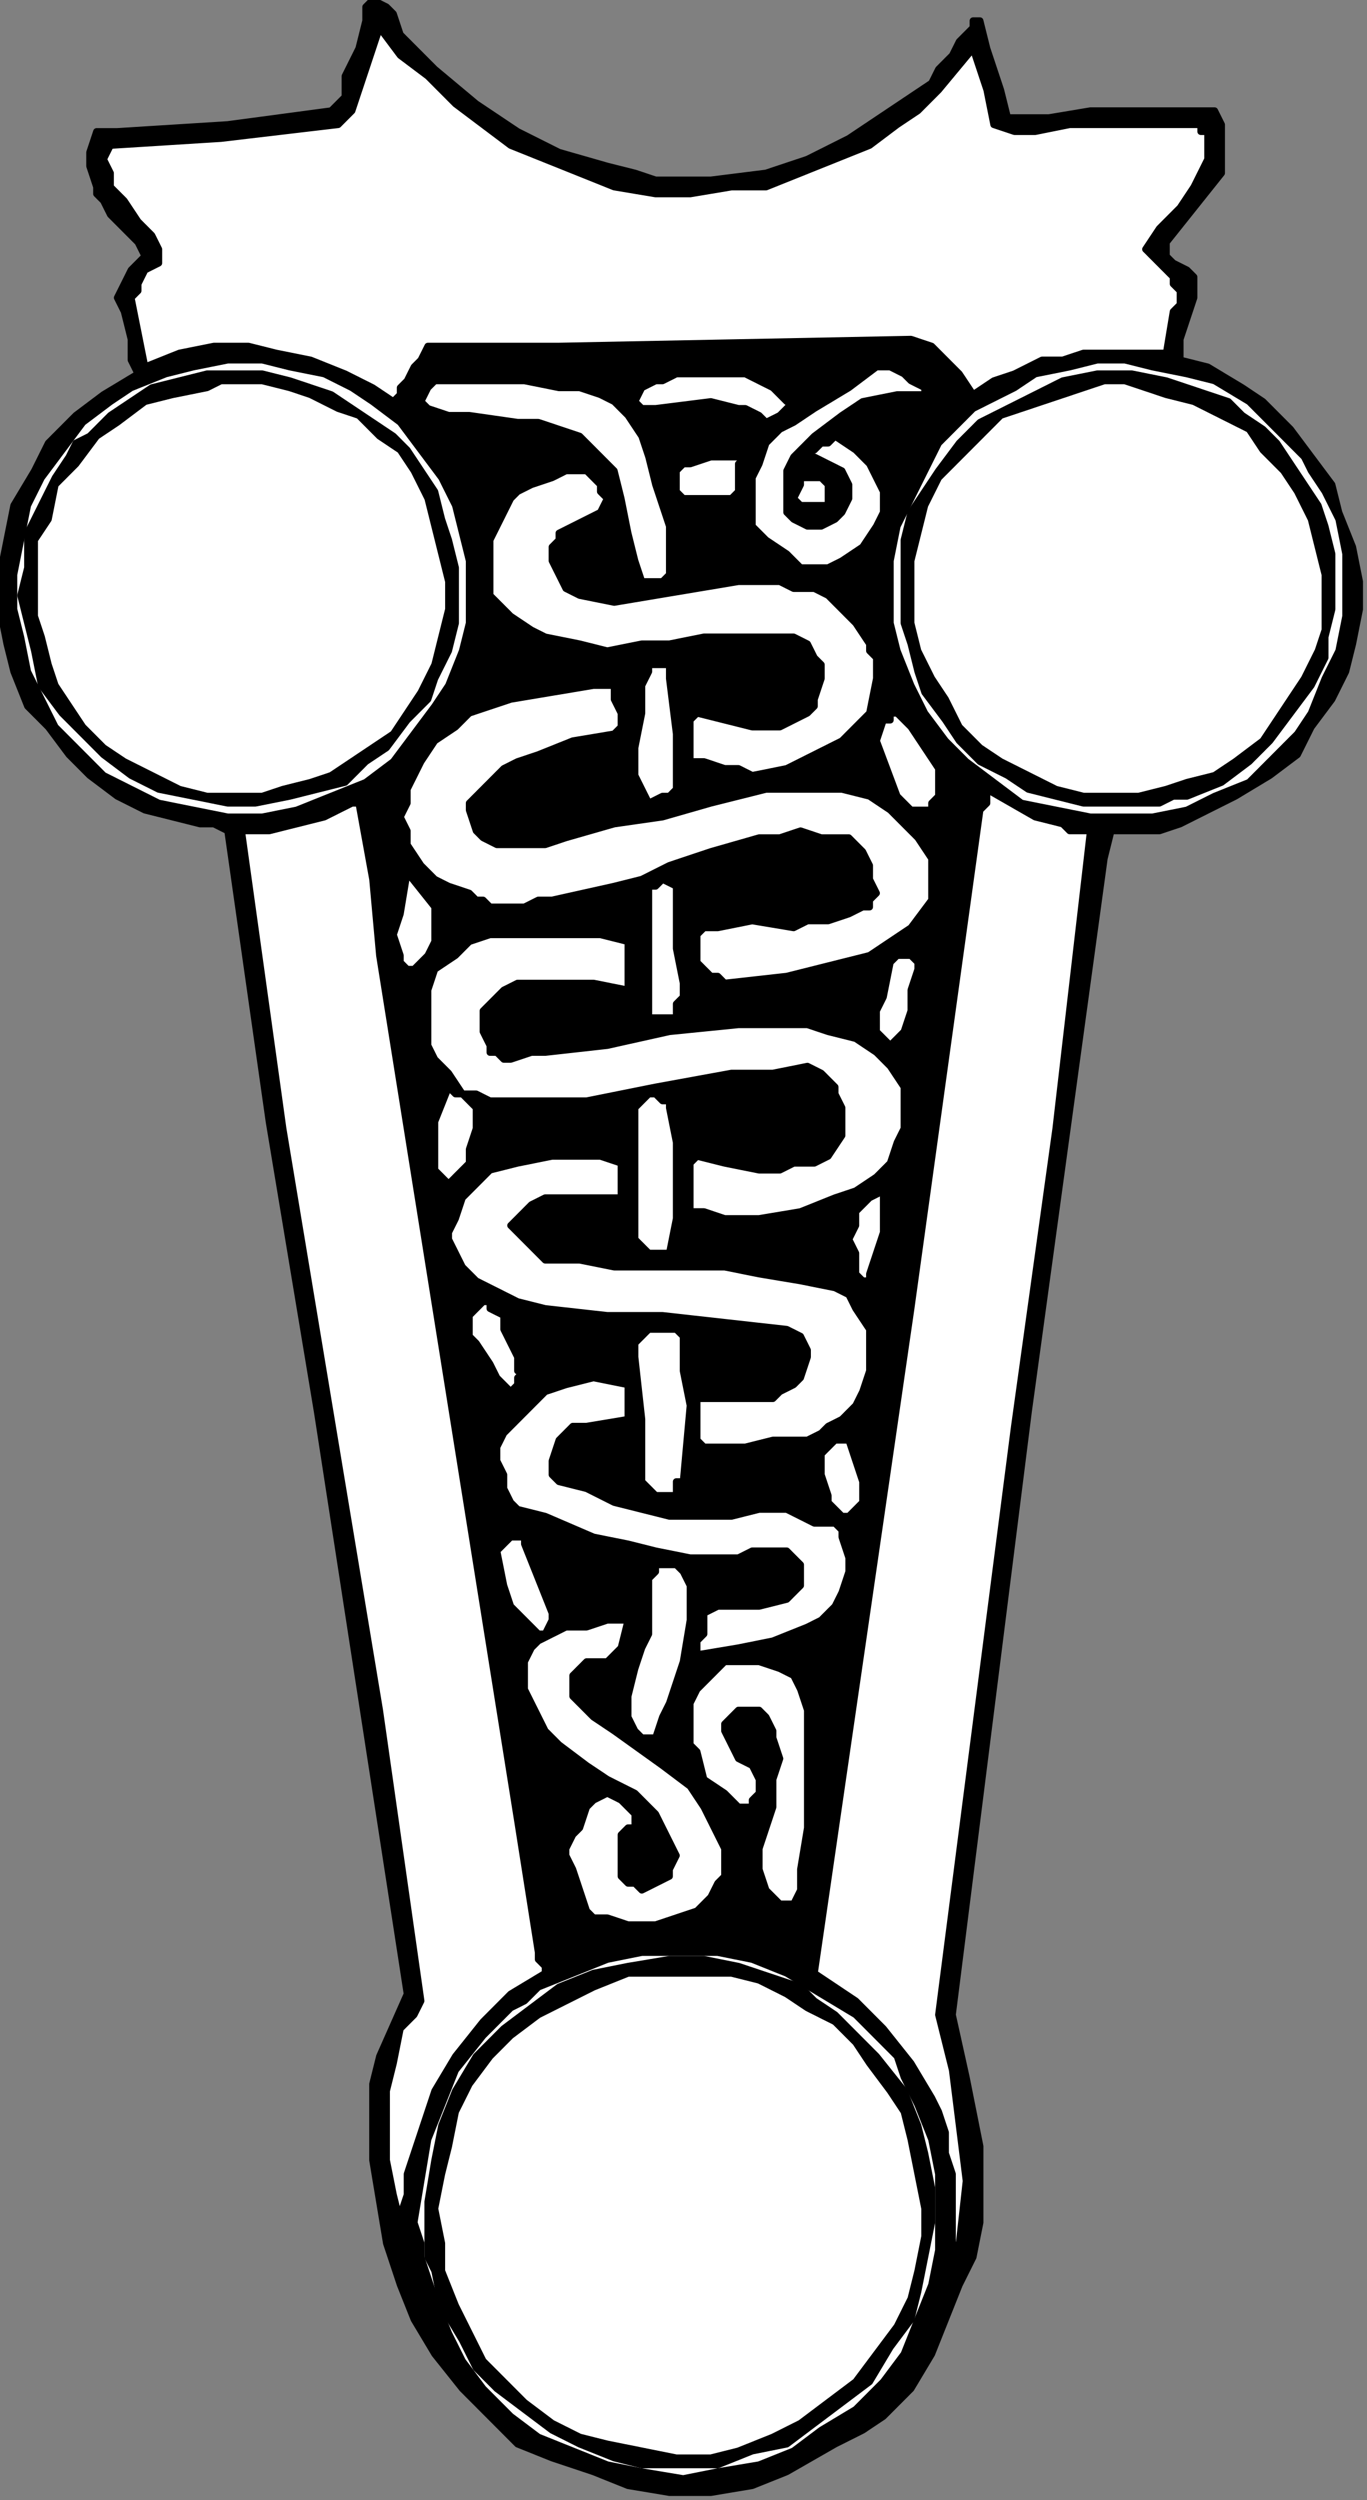
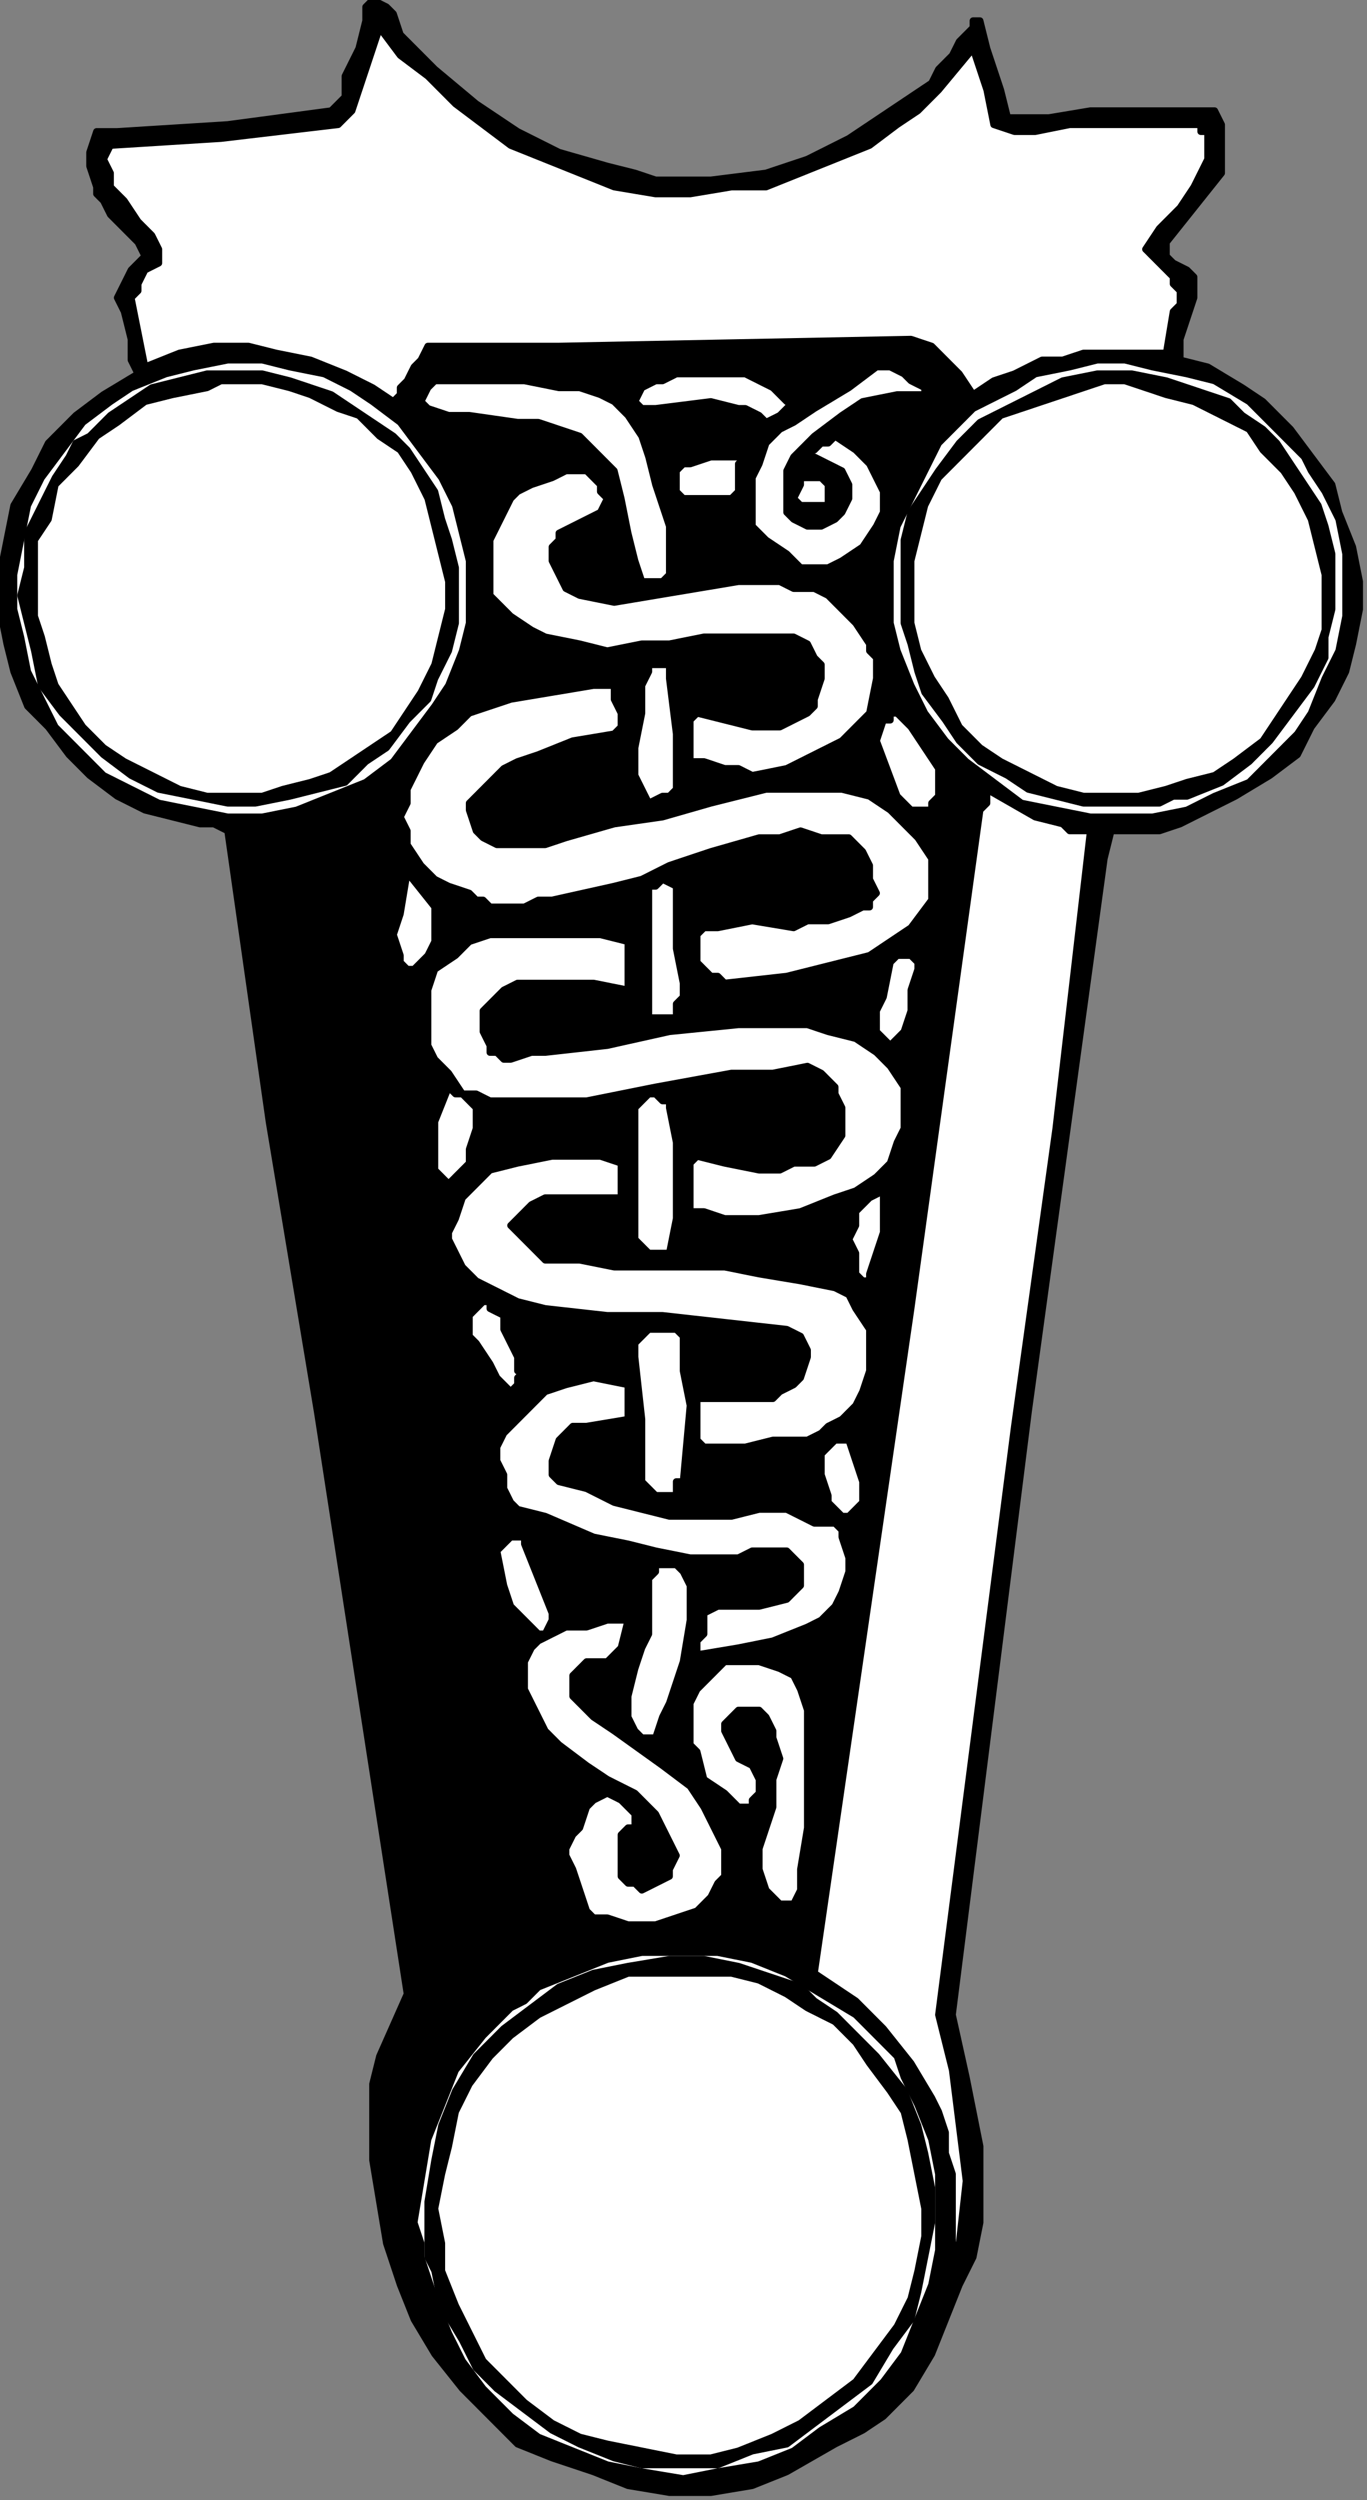
<svg xmlns="http://www.w3.org/2000/svg" xmlns:ns1="http://sodipodi.sourceforge.net/DTD/sodipodi-0.dtd" xmlns:ns2="http://www.inkscape.org/namespaces/inkscape" version="1.0" width="41.839mm" height="76.482mm" id="svg160" ns1:docname="CC002166.WMF">
  <rect width="100%" height="100%" fill="#808080" stroke="none" />
  <ns1:namedview pagecolor="#ffffff" bordercolor="#666666" borderopacity="1" objecttolerance="10" gridtolerance="10" guidetolerance="10" ns2:pageopacity="0" ns2:pageshadow="2" ns2:window-width="640" ns2:window-height="480" id="namedview162" />
  <defs id="defs6">
    <clipPath clipPathUnits="userSpaceOnUse" id="clipWmfPath1">
      <path d="M 0,0 L 158.067,0 L 158.067,289 L 0,289 z" id="path2" />
    </clipPath>
    <pattern id="WMFhbasepattern" patternUnits="userSpaceOnUse" width="6" height="6" x="0" y="0" />
  </defs>
  <path style="fill:#000000;fill-rule:nonzero;fill-opacity:1;stroke:none;" clip-path="url(#clipWmfPath1)" d="  M 46.302,4.003   L 50.294,8.006   L 55.084,12.008   L 59.874,15.211   L 64.664,17.612   L 70.252,19.213   L 73.445,20.014   L 75.84,20.814   L 79.033,20.814   L 82.227,20.814   L 88.613,20.014   L 93.403,18.413   L 98.193,16.011   L 102.983,12.809   L 107.773,9.607   L 108.571,8.006   L 110.168,6.404   L 110.966,4.803   L 112.563,3.202   L 112.563,2.402   L 113.361,2.402   L 114.159,5.604   L 114.958,8.006   L 115.756,10.407   L 116.554,13.609   L 121.344,13.609   L 126.134,12.809   L 130.924,12.809   L 133.319,12.809   L 135.714,12.809   L 138.109,12.809   L 140.504,12.809   L 141.302,14.41   L 141.302,16.812   L 141.302,18.413   L 141.302,20.014   L 134.915,28.019   L 134.915,29.62   L 135.714,30.421   L 137.31,31.222   L 138.109,32.022   L 138.109,34.424   L 137.31,36.825   L 136.512,39.227   L 136.512,41.629   L 139.705,42.429   L 143.697,44.831   L 146.092,46.432   L 149.285,49.634   L 151.68,52.837   L 154.075,56.039   L 154.873,59.241   L 156.47,63.244   L 157.268,67.247   L 157.268,70.449   L 156.47,74.452   L 155.672,77.654   L 154.075,80.856   L 151.68,84.058   L 150.083,87.26   L 146.89,89.662   L 142.899,92.064   L 138.109,94.465   L 136.512,95.266   L 134.117,96.066   L 130.924,96.066   L 128.529,96.066   L 127.731,99.269   L 118.949,163.313   L 110.168,232.961   L 111.764,240.166   L 112.563,244.169   L 113.361,248.172   L 113.361,252.975   L 113.361,256.978   L 112.563,260.981   L 110.966,264.183   L 109.369,268.186   L 107.773,272.188   L 105.378,276.191   L 102.185,279.393   L 99.79,280.994   L 96.596,282.596   L 91.008,285.798   L 87.016,287.399   L 82.227,288.199   L 77.437,288.199   L 72.647,287.399   L 68.655,285.798   L 63.865,284.197   L 59.874,282.596   L 56.68,279.393   L 53.487,276.191   L 50.294,272.188   L 47.899,268.186   L 46.302,264.183   L 44.706,259.38   L 43.907,254.576   L 43.109,249.773   L 43.109,244.97   L 43.109,243.368   L 43.109,240.967   L 43.907,237.765   L 47.101,230.56   L 36.723,163.313   L 31.134,129.69   L 26.344,96.066   L 24.748,95.266   L 23.151,95.266   L 19.958,94.465   L 16.765,93.665   L 13.571,92.064   L 10.378,89.662   L 7.983,87.26   L 5.588,84.058   L 3.193,81.657   L 1.597,77.654   L 0.798,74.452   L 0,70.449   L 0,66.446   L 0.798,62.443   L 1.597,58.44   L 3.992,54.438   L 5.588,51.235   L 8.781,48.033   L 11.975,45.632   L 15.966,43.23   L 15.168,41.629   L 15.168,39.227   L 14.37,36.025   L 13.571,34.424   L 14.37,32.823   L 15.168,31.222   L 16.765,29.62   L 15.966,28.019   L 14.37,26.418   L 12.773,24.817   L 11.975,23.216   L 11.176,22.416   L 11.176,21.615   L 10.378,19.213   L 10.378,17.612   L 11.176,15.211   L 11.975,15.211   L 11.975,15.211   L 12.773,15.211   L 13.571,15.211   L 26.344,14.41   L 38.319,12.809   L 39.916,11.208   L 39.916,8.806   L 40.714,7.205   L 41.512,5.604   L 42.311,2.402   L 42.311,0.801   L 43.109,0   L 44.706,0.801   L 45.504,1.601   L 46.302,4.003  z " id="path8" />
  <path style="fill:none;stroke:#000000;stroke-width:0.798px;stroke-linecap:round;stroke-linejoin:round;stroke-miterlimit:4;stroke-dasharray:none;stroke-opacity:1;" clip-path="url(#clipWmfPath1)" d="  M 46.302,4.003   L 50.294,8.006   L 55.084,12.008   L 59.874,15.211   L 64.664,17.612   L 70.252,19.213   L 73.445,20.014   L 75.84,20.814   L 79.033,20.814   L 82.227,20.814   L 88.613,20.014   L 93.403,18.413   L 98.193,16.011   L 102.983,12.809   L 107.773,9.607   L 108.571,8.006   L 110.168,6.404   L 110.966,4.803   L 112.563,3.202   L 112.563,2.402   L 113.361,2.402   L 114.159,5.604   L 114.958,8.006   L 115.756,10.407   L 116.554,13.609   L 121.344,13.609   L 126.134,12.809   L 130.924,12.809   L 133.319,12.809   L 135.714,12.809   L 138.109,12.809   L 140.504,12.809   L 141.302,14.41   L 141.302,16.812   L 141.302,18.413   L 141.302,20.014   L 134.915,28.019   L 134.915,29.62   L 135.714,30.421   L 137.31,31.222   L 138.109,32.022   L 138.109,34.424   L 137.31,36.825   L 136.512,39.227   L 136.512,41.629   L 139.705,42.429   L 143.697,44.831   L 146.092,46.432   L 149.285,49.634   L 151.68,52.837   L 154.075,56.039   L 154.873,59.241   L 156.47,63.244   L 157.268,67.247   L 157.268,70.449   L 156.47,74.452   L 155.672,77.654   L 154.075,80.856   L 151.68,84.058   L 150.083,87.26   L 146.89,89.662   L 142.899,92.064   L 138.109,94.465   L 136.512,95.266   L 134.117,96.066   L 130.924,96.066   L 128.529,96.066   L 127.731,99.269   L 118.949,163.313   L 110.168,232.961   L 111.764,240.166   L 112.563,244.169   L 113.361,248.172   L 113.361,252.975   L 113.361,256.978   L 112.563,260.981   L 110.966,264.183   L 109.369,268.186   L 107.773,272.188   L 105.378,276.191   L 102.185,279.393   L 99.79,280.994   L 96.596,282.596   L 91.008,285.798   L 87.016,287.399   L 82.227,288.199   L 77.437,288.199   L 72.647,287.399   L 68.655,285.798   L 63.865,284.197   L 59.874,282.596   L 56.68,279.393   L 53.487,276.191   L 50.294,272.188   L 47.899,268.186   L 46.302,264.183   L 44.706,259.38   L 43.907,254.576   L 43.109,249.773   L 43.109,244.97   L 43.109,243.368   L 43.109,240.967   L 43.907,237.765   L 47.101,230.56   L 36.723,163.313   L 31.134,129.69   L 26.344,96.066   L 24.748,95.266   L 23.151,95.266   L 19.958,94.465   L 16.765,93.665   L 13.571,92.064   L 10.378,89.662   L 7.983,87.26   L 5.588,84.058   L 3.193,81.657   L 1.597,77.654   L 0.798,74.452   L 0,70.449   L 0,66.446   L 0.798,62.443   L 1.597,58.44   L 3.992,54.438   L 5.588,51.235   L 8.781,48.033   L 11.975,45.632   L 15.966,43.23   L 15.168,41.629   L 15.168,39.227   L 14.37,36.025   L 13.571,34.424   L 14.37,32.823   L 15.168,31.222   L 16.765,29.62   L 15.966,28.019   L 14.37,26.418   L 12.773,24.817   L 11.975,23.216   L 11.176,22.416   L 11.176,21.615   L 10.378,19.213   L 10.378,17.612   L 11.176,15.211   L 11.975,15.211   L 11.975,15.211   L 12.773,15.211   L 13.571,15.211   L 26.344,14.41   L 38.319,12.809   L 39.916,11.208   L 39.916,8.806   L 40.714,7.205   L 41.512,5.604   L 42.311,2.402   L 42.311,0.801   L 43.109,0   L 44.706,0.801   L 45.504,1.601   L 46.302,4.003  z " id="path10" />
  <path style="fill:#ffffff;fill-rule:nonzero;fill-opacity:1;stroke:none;" clip-path="url(#clipWmfPath1)" d="  M 71.05,21.615   L 75.84,22.416   L 79.832,22.416   L 84.622,21.615   L 88.613,21.615   L 92.605,20.014   L 96.596,18.413   L 100.588,16.812   L 103.781,14.41   L 106.176,12.809   L 108.571,10.407   L 112.563,5.604   L 113.361,8.006   L 114.159,10.407   L 114.958,14.41   L 117.353,15.211   L 119.747,15.211   L 123.739,14.41   L 127.731,14.41   L 130.924,14.41   L 138.907,14.41   L 138.907,15.211   L 139.705,15.211   L 139.705,16.812   L 139.705,17.612   L 139.705,18.413   L 138.109,21.615   L 136.512,24.017   L 134.117,26.418   L 132.521,28.82   L 134.117,30.421   L 135.714,32.022   L 135.714,32.823   L 136.512,33.623   L 136.512,35.224   L 135.714,36.025   L 134.915,40.828   L 131.722,40.828   L 128.529,40.828   L 125.336,40.828   L 122.941,41.629   L 120.546,41.629   L 117.353,43.23   L 114.958,44.03   L 112.563,45.632   L 110.966,43.23   L 109.369,41.629   L 107.773,40.028   L 105.378,39.227   L 64.664,40.028   L 61.47,40.028   L 57.479,40.028   L 53.487,40.028   L 49.496,40.028   L 48.697,41.629   L 47.899,42.429   L 47.101,44.03   L 46.302,44.831   L 46.302,45.632   L 45.504,46.432   L 43.109,44.831   L 39.916,43.23   L 35.924,41.629   L 31.933,40.828   L 28.739,40.028   L 24.748,40.028   L 20.756,40.828   L 16.765,42.429   L 15.966,38.427   L 15.168,34.424   L 15.966,33.623   L 15.966,32.823   L 16.765,31.222   L 18.361,30.421   L 18.361,29.62   L 18.361,28.82   L 17.563,27.219   L 15.966,25.618   L 14.37,23.216   L 12.773,21.615   L 12.773,20.014   L 11.975,18.413   L 12.773,16.812   L 25.546,16.011   L 39.118,14.41   L 39.916,13.609   L 40.714,12.809   L 42.311,8.006   L 43.907,3.202   L 46.302,6.404   L 49.496,8.806   L 52.689,12.008   L 55.882,14.41   L 59.075,16.812   L 63.067,18.413   L 67.059,20.014   L 71.05,21.615  z " id="path12" />
  <path style="fill:none;stroke:#000000;stroke-width:0.798px;stroke-linecap:round;stroke-linejoin:round;stroke-miterlimit:4;stroke-dasharray:none;stroke-opacity:1;" clip-path="url(#clipWmfPath1)" d="  M 71.05,21.615   L 75.84,22.416   L 79.832,22.416   L 84.622,21.615   L 88.613,21.615   L 92.605,20.014   L 96.596,18.413   L 100.588,16.812   L 103.781,14.41   L 106.176,12.809   L 108.571,10.407   L 112.563,5.604   L 113.361,8.006   L 114.159,10.407   L 114.958,14.41   L 117.353,15.211   L 119.747,15.211   L 123.739,14.41   L 127.731,14.41   L 130.924,14.41   L 138.907,14.41   L 138.907,15.211   L 139.705,15.211   L 139.705,16.812   L 139.705,17.612   L 139.705,18.413   L 138.109,21.615   L 136.512,24.017   L 134.117,26.418   L 132.521,28.82   L 134.117,30.421   L 135.714,32.022   L 135.714,32.823   L 136.512,33.623   L 136.512,35.224   L 135.714,36.025   L 134.915,40.828   L 131.722,40.828   L 128.529,40.828   L 125.336,40.828   L 122.941,41.629   L 120.546,41.629   L 117.353,43.23   L 114.958,44.03   L 112.563,45.632   L 110.966,43.23   L 109.369,41.629   L 107.773,40.028   L 105.378,39.227   L 64.664,40.028   L 61.47,40.028   L 57.479,40.028   L 53.487,40.028   L 49.496,40.028   L 48.697,41.629   L 47.899,42.429   L 47.101,44.03   L 46.302,44.831   L 46.302,45.632   L 45.504,46.432   L 43.109,44.831   L 39.916,43.23   L 35.924,41.629   L 31.933,40.828   L 28.739,40.028   L 24.748,40.028   L 20.756,40.828   L 16.765,42.429   L 15.966,38.427   L 15.168,34.424   L 15.966,33.623   L 15.966,32.823   L 16.765,31.222   L 18.361,30.421   L 18.361,29.62   L 18.361,28.82   L 17.563,27.219   L 15.966,25.618   L 14.37,23.216   L 12.773,21.615   L 12.773,20.014   L 11.975,18.413   L 12.773,16.812   L 25.546,16.011   L 39.118,14.41   L 39.916,13.609   L 40.714,12.809   L 42.311,8.006   L 43.907,3.202   L 46.302,6.404   L 49.496,8.806   L 52.689,12.008   L 55.882,14.41   L 59.075,16.812   L 63.067,18.413   L 67.059,20.014   L 71.05,21.615  z " id="path14" />
  <path style="fill:#ffffff;fill-rule:nonzero;fill-opacity:1;stroke:none;" clip-path="url(#clipWmfPath1)" d="  M 153.277,56.839   L 154.873,60.042   L 155.672,64.044   L 155.672,67.247   L 155.672,71.249   L 154.873,75.252   L 153.277,78.454   L 151.68,82.457   L 150.083,84.859   L 146.89,88.061   L 144.495,90.463   L 140.504,92.064   L 137.31,93.665   L 133.319,94.465   L 130.126,94.465   L 126.134,94.465   L 122.142,93.665   L 118.151,92.864   L 114.958,90.463   L 111.764,88.061   L 109.369,85.659   L 106.974,82.457   L 105.378,79.255   L 103.781,75.252   L 102.983,72.05   L 102.983,68.047   L 102.983,64.845   L 103.781,60.842   L 105.378,57.64   L 106.974,54.438   L 108.571,51.235   L 110.966,48.834   L 112.563,47.233   L 114.159,46.432   L 117.353,44.831   L 119.747,43.23   L 123.739,42.429   L 126.932,41.629   L 130.126,41.629   L 133.319,42.429   L 137.31,43.23   L 140.504,44.03   L 144.495,46.432   L 147.689,49.634   L 149.285,51.235   L 150.882,52.837   L 151.68,54.438   L 153.277,56.839  z " id="path16" />
  <path style="fill:none;stroke:#000000;stroke-width:0.798px;stroke-linecap:round;stroke-linejoin:round;stroke-miterlimit:4;stroke-dasharray:none;stroke-opacity:1;" clip-path="url(#clipWmfPath1)" d="  M 153.277,56.839   L 154.873,60.042   L 155.672,64.044   L 155.672,67.247   L 155.672,71.249   L 154.873,75.252   L 153.277,78.454   L 151.68,82.457   L 150.083,84.859   L 146.89,88.061   L 144.495,90.463   L 140.504,92.064   L 137.31,93.665   L 133.319,94.465   L 130.126,94.465   L 126.134,94.465   L 122.142,93.665   L 118.151,92.864   L 114.958,90.463   L 111.764,88.061   L 109.369,85.659   L 106.974,82.457   L 105.378,79.255   L 103.781,75.252   L 102.983,72.05   L 102.983,68.047   L 102.983,64.845   L 103.781,60.842   L 105.378,57.64   L 106.974,54.438   L 108.571,51.235   L 110.966,48.834   L 112.563,47.233   L 114.159,46.432   L 117.353,44.831   L 119.747,43.23   L 123.739,42.429   L 126.932,41.629   L 130.126,41.629   L 133.319,42.429   L 137.31,43.23   L 140.504,44.03   L 144.495,46.432   L 147.689,49.634   L 149.285,51.235   L 150.882,52.837   L 151.68,54.438   L 153.277,56.839  z " id="path18" />
  <path style="fill:#ffffff;fill-rule:nonzero;fill-opacity:1;stroke:none;" clip-path="url(#clipWmfPath1)" d="  M 106.974,44.831   L 106.974,45.632   L 106.974,45.632   L 106.974,45.632   L 105.378,45.632   L 103.781,45.632   L 99.79,46.432   L 97.395,48.033   L 94.201,50.435   L 93.403,51.235   L 91.806,52.837   L 91.008,54.438   L 91.008,56.039   L 91.008,58.44   L 91.008,59.241   L 91.806,60.042   L 93.403,60.842   L 94.201,60.842   L 95,60.842   L 96.596,60.042   L 97.395,59.241   L 98.193,57.64   L 98.193,56.839   L 98.193,56.039   L 97.395,54.438   L 95.798,53.637   L 94.201,52.837   L 93.403,52.837   L 93.403,52.036   L 94.201,52.036   L 95,51.235   L 95.798,51.235   L 96.596,50.435   L 98.991,52.036   L 100.588,53.637   L 101.386,55.238   L 102.185,56.839   L 102.185,59.241   L 101.386,60.842   L 99.79,63.244   L 97.395,64.845   L 95.798,65.645   L 94.201,65.645   L 92.605,65.645   L 91.806,64.845   L 91.008,64.044   L 88.613,62.443   L 87.016,60.842   L 87.016,60.042   L 87.016,59.241   L 87.016,57.64   L 87.016,55.238   L 87.815,53.637   L 88.613,51.235   L 90.21,49.634   L 91.806,48.834   L 94.201,47.233   L 98.193,44.831   L 101.386,42.429   L 102.983,42.429   L 104.579,43.23   L 105.378,44.03   L 106.974,44.831  z " id="path20" />
  <path style="fill:none;stroke:#000000;stroke-width:0.798px;stroke-linecap:round;stroke-linejoin:round;stroke-miterlimit:4;stroke-dasharray:none;stroke-opacity:1;" clip-path="url(#clipWmfPath1)" d="  M 106.974,44.831   L 106.974,45.632   L 106.974,45.632   L 106.974,45.632   L 105.378,45.632   L 103.781,45.632   L 99.79,46.432   L 97.395,48.033   L 94.201,50.435   L 93.403,51.235   L 91.806,52.837   L 91.008,54.438   L 91.008,56.039   L 91.008,58.44   L 91.008,59.241   L 91.806,60.042   L 93.403,60.842   L 94.201,60.842   L 95,60.842   L 96.596,60.042   L 97.395,59.241   L 98.193,57.64   L 98.193,56.839   L 98.193,56.039   L 97.395,54.438   L 95.798,53.637   L 94.201,52.837   L 93.403,52.837   L 93.403,52.036   L 94.201,52.036   L 95,51.235   L 95.798,51.235   L 96.596,50.435   L 98.991,52.036   L 100.588,53.637   L 101.386,55.238   L 102.185,56.839   L 102.185,59.241   L 101.386,60.842   L 99.79,63.244   L 97.395,64.845   L 95.798,65.645   L 94.201,65.645   L 92.605,65.645   L 91.806,64.845   L 91.008,64.044   L 88.613,62.443   L 87.016,60.842   L 87.016,60.042   L 87.016,59.241   L 87.016,57.64   L 87.016,55.238   L 87.815,53.637   L 88.613,51.235   L 90.21,49.634   L 91.806,48.834   L 94.201,47.233   L 98.193,44.831   L 101.386,42.429   L 102.983,42.429   L 104.579,43.23   L 105.378,44.03   L 106.974,44.831  z " id="path22" />
  <path style="fill:#000000;fill-rule:nonzero;fill-opacity:1;stroke:none;" clip-path="url(#clipWmfPath1)" d="  M 150.882,56.039   L 152.478,58.44   L 153.277,60.842   L 154.075,64.044   L 154.075,67.247   L 154.075,70.449   L 153.277,73.651   L 153.277,76.053   L 151.68,79.255   L 149.285,82.457   L 146.89,85.659   L 144.495,88.061   L 141.302,90.463   L 137.31,92.064   L 135.714,92.064   L 134.117,92.864   L 130.126,92.864   L 125.336,92.864   L 122.142,92.064   L 118.949,91.263   L 116.554,89.662   L 113.361,88.061   L 110.966,85.659   L 109.369,83.258   L 106.974,80.055   L 106.176,77.654   L 105.378,74.452   L 104.579,72.05   L 104.579,68.848   L 104.579,65.645   L 104.579,62.443   L 105.378,59.241   L 106.974,56.839   L 108.571,54.438   L 110.966,51.235   L 113.361,48.834   L 116.554,47.233   L 119.747,45.632   L 122.941,44.03   L 126.932,43.23   L 130.924,43.23   L 134.915,44.03   L 137.31,44.831   L 139.705,45.632   L 142.1,46.432   L 143.697,48.033   L 146.092,49.634   L 147.689,51.235   L 149.285,53.637   L 150.882,56.039  z " id="path24" />
  <path style="fill:none;stroke:#000000;stroke-width:0.798px;stroke-linecap:round;stroke-linejoin:round;stroke-miterlimit:4;stroke-dasharray:none;stroke-opacity:1;" clip-path="url(#clipWmfPath1)" d="  M 150.882,56.039   L 152.478,58.44   L 153.277,60.842   L 154.075,64.044   L 154.075,67.247   L 154.075,70.449   L 153.277,73.651   L 153.277,76.053   L 151.68,79.255   L 149.285,82.457   L 146.89,85.659   L 144.495,88.061   L 141.302,90.463   L 137.31,92.064   L 135.714,92.064   L 134.117,92.864   L 130.126,92.864   L 125.336,92.864   L 122.142,92.064   L 118.949,91.263   L 116.554,89.662   L 113.361,88.061   L 110.966,85.659   L 109.369,83.258   L 106.974,80.055   L 106.176,77.654   L 105.378,74.452   L 104.579,72.05   L 104.579,68.848   L 104.579,65.645   L 104.579,62.443   L 105.378,59.241   L 106.974,56.839   L 108.571,54.438   L 110.966,51.235   L 113.361,48.834   L 116.554,47.233   L 119.747,45.632   L 122.941,44.03   L 126.932,43.23   L 130.924,43.23   L 134.915,44.03   L 137.31,44.831   L 139.705,45.632   L 142.1,46.432   L 143.697,48.033   L 146.092,49.634   L 147.689,51.235   L 149.285,53.637   L 150.882,56.039  z " id="path26" />
  <path style="fill:#ffffff;fill-rule:nonzero;fill-opacity:1;stroke:none;" clip-path="url(#clipWmfPath1)" d="  M 51.092,55.238   L 52.689,58.44   L 53.487,61.643   L 54.286,64.845   L 54.286,68.848   L 54.286,72.05   L 53.487,75.252   L 51.891,79.255   L 50.294,81.657   L 47.899,84.859   L 45.504,88.061   L 42.311,90.463   L 38.319,92.064   L 34.328,93.665   L 30.336,94.465   L 26.344,94.465   L 22.353,93.665   L 18.361,92.864   L 15.168,91.263   L 11.975,89.662   L 9.58,87.26   L 6.387,84.058   L 4.79,80.856   L 3.193,77.654   L 2.395,73.651   L 1.597,70.449   L 1.597,66.446   L 2.395,62.443   L 3.193,58.44   L 4.79,55.238   L 7.185,52.036   L 9.58,48.834   L 12.773,46.432   L 15.168,44.831   L 19.16,43.23   L 22.353,42.429   L 26.344,41.629   L 30.336,41.629   L 33.529,42.429   L 37.521,43.23   L 40.714,44.831   L 43.109,46.432   L 46.302,48.834   L 48.697,52.036   L 51.092,55.238  z " id="path28" />
  <path style="fill:none;stroke:#000000;stroke-width:0.798px;stroke-linecap:round;stroke-linejoin:round;stroke-miterlimit:4;stroke-dasharray:none;stroke-opacity:1;" clip-path="url(#clipWmfPath1)" d="  M 51.092,55.238   L 52.689,58.44   L 53.487,61.643   L 54.286,64.845   L 54.286,68.848   L 54.286,72.05   L 53.487,75.252   L 51.891,79.255   L 50.294,81.657   L 47.899,84.859   L 45.504,88.061   L 42.311,90.463   L 38.319,92.064   L 34.328,93.665   L 30.336,94.465   L 26.344,94.465   L 22.353,93.665   L 18.361,92.864   L 15.168,91.263   L 11.975,89.662   L 9.58,87.26   L 6.387,84.058   L 4.79,80.856   L 3.193,77.654   L 2.395,73.651   L 1.597,70.449   L 1.597,66.446   L 2.395,62.443   L 3.193,58.44   L 4.79,55.238   L 7.185,52.036   L 9.58,48.834   L 12.773,46.432   L 15.168,44.831   L 19.16,43.23   L 22.353,42.429   L 26.344,41.629   L 30.336,41.629   L 33.529,42.429   L 37.521,43.23   L 40.714,44.831   L 43.109,46.432   L 46.302,48.834   L 48.697,52.036   L 51.092,55.238  z " id="path30" />
  <path style="fill:#ffffff;fill-rule:nonzero;fill-opacity:1;stroke:none;" clip-path="url(#clipWmfPath1)" d="  M 91.008,46.432   L 91.806,46.432   L 91.806,46.432   L 91.806,46.432   L 90.21,48.033   L 88.613,48.834   L 88.613,48.834   L 87.815,48.033   L 86.218,47.233   L 85.42,47.233   L 82.227,46.432   L 75.84,47.233   L 75.042,47.233   L 74.243,47.233   L 73.445,46.432   L 73.445,46.432   L 74.243,44.831   L 75.84,44.03   L 76.638,44.03   L 78.235,43.23   L 81.428,43.23   L 83.823,43.23   L 86.218,43.23   L 87.815,44.03   L 89.411,44.831   L 91.008,46.432  z " id="path32" />
  <path style="fill:none;stroke:#000000;stroke-width:0.798px;stroke-linecap:round;stroke-linejoin:round;stroke-miterlimit:4;stroke-dasharray:none;stroke-opacity:1;" clip-path="url(#clipWmfPath1)" d="  M 91.008,46.432   L 91.806,46.432   L 91.806,46.432   L 91.806,46.432   L 90.21,48.033   L 88.613,48.834   L 88.613,48.834   L 87.815,48.033   L 86.218,47.233   L 85.42,47.233   L 82.227,46.432   L 75.84,47.233   L 75.042,47.233   L 74.243,47.233   L 73.445,46.432   L 73.445,46.432   L 74.243,44.831   L 75.84,44.03   L 76.638,44.03   L 78.235,43.23   L 81.428,43.23   L 83.823,43.23   L 86.218,43.23   L 87.815,44.03   L 89.411,44.831   L 91.008,46.432  z " id="path34" />
  <path style="fill:#ffffff;fill-rule:nonzero;fill-opacity:1;stroke:none;" clip-path="url(#clipWmfPath1)" d="  M 134.915,45.632   L 138.109,46.432   L 141.302,48.033   L 144.495,49.634   L 146.092,52.036   L 148.487,54.438   L 150.083,56.839   L 151.68,60.042   L 152.478,63.244   L 153.277,66.446   L 153.277,69.648   L 153.277,72.85   L 152.478,75.252   L 150.882,78.454   L 149.285,80.856   L 147.689,83.258   L 146.092,85.659   L 142.899,88.061   L 140.504,89.662   L 137.31,90.463   L 134.915,91.263   L 131.722,92.064   L 128.529,92.064   L 125.336,92.064   L 122.142,91.263   L 118.949,89.662   L 115.756,88.061   L 113.361,86.46   L 110.966,84.058   L 109.369,80.856   L 107.773,78.454   L 106.176,75.252   L 105.378,72.05   L 105.378,68.047   L 105.378,64.845   L 106.176,61.643   L 106.974,58.44   L 108.571,55.238   L 110.966,52.837   L 113.361,50.435   L 115.756,48.033   L 120.546,46.432   L 122.941,45.632   L 125.336,44.831   L 127.731,44.03   L 130.126,44.03   L 132.521,44.831   L 134.915,45.632  z " id="path36" />
  <path style="fill:none;stroke:#000000;stroke-width:0.798px;stroke-linecap:round;stroke-linejoin:round;stroke-miterlimit:4;stroke-dasharray:none;stroke-opacity:1;" clip-path="url(#clipWmfPath1)" d="  M 134.915,45.632   L 138.109,46.432   L 141.302,48.033   L 144.495,49.634   L 146.092,52.036   L 148.487,54.438   L 150.083,56.839   L 151.68,60.042   L 152.478,63.244   L 153.277,66.446   L 153.277,69.648   L 153.277,72.85   L 152.478,75.252   L 150.882,78.454   L 149.285,80.856   L 147.689,83.258   L 146.092,85.659   L 142.899,88.061   L 140.504,89.662   L 137.31,90.463   L 134.915,91.263   L 131.722,92.064   L 128.529,92.064   L 125.336,92.064   L 122.142,91.263   L 118.949,89.662   L 115.756,88.061   L 113.361,86.46   L 110.966,84.058   L 109.369,80.856   L 107.773,78.454   L 106.176,75.252   L 105.378,72.05   L 105.378,68.047   L 105.378,64.845   L 106.176,61.643   L 106.974,58.44   L 108.571,55.238   L 110.966,52.837   L 113.361,50.435   L 115.756,48.033   L 120.546,46.432   L 122.941,45.632   L 125.336,44.831   L 127.731,44.03   L 130.126,44.03   L 132.521,44.831   L 134.915,45.632  z " id="path38" />
  <path style="fill:#000000;fill-rule:nonzero;fill-opacity:1;stroke:none;" clip-path="url(#clipWmfPath1)" d="  M 50.294,56.839   L 51.092,60.042   L 51.891,62.443   L 52.689,65.645   L 52.689,68.848   L 52.689,72.05   L 51.891,75.252   L 50.294,78.454   L 49.496,80.856   L 47.101,83.258   L 44.706,86.46   L 42.311,88.061   L 39.916,90.463   L 36.723,91.263   L 33.529,92.064   L 29.538,92.864   L 26.344,92.864   L 22.353,92.064   L 18.361,91.263   L 15.168,89.662   L 11.975,87.26   L 9.58,84.859   L 7.185,82.457   L 4.79,79.255   L 3.992,75.252   L 3.193,72.05   L 2.395,68.848   L 3.193,65.645   L 3.193,61.643   L 4.79,58.44   L 6.387,55.238   L 7.983,52.837   L 8.781,51.235   L 10.378,50.435   L 12.773,48.033   L 15.168,46.432   L 17.563,44.831   L 20.756,44.03   L 23.949,43.23   L 27.143,43.23   L 30.336,43.23   L 33.529,44.03   L 35.924,44.831   L 38.319,45.632   L 40.714,47.233   L 43.109,48.834   L 45.504,50.435   L 47.101,52.036   L 48.697,54.438   L 50.294,56.839  z " id="path40" />
  <path style="fill:none;stroke:#000000;stroke-width:0.798px;stroke-linecap:round;stroke-linejoin:round;stroke-miterlimit:4;stroke-dasharray:none;stroke-opacity:1;" clip-path="url(#clipWmfPath1)" d="  M 50.294,56.839   L 51.092,60.042   L 51.891,62.443   L 52.689,65.645   L 52.689,68.848   L 52.689,72.05   L 51.891,75.252   L 50.294,78.454   L 49.496,80.856   L 47.101,83.258   L 44.706,86.46   L 42.311,88.061   L 39.916,90.463   L 36.723,91.263   L 33.529,92.064   L 29.538,92.864   L 26.344,92.864   L 22.353,92.064   L 18.361,91.263   L 15.168,89.662   L 11.975,87.26   L 9.58,84.859   L 7.185,82.457   L 4.79,79.255   L 3.992,75.252   L 3.193,72.05   L 2.395,68.848   L 3.193,65.645   L 3.193,61.643   L 4.79,58.44   L 6.387,55.238   L 7.983,52.837   L 8.781,51.235   L 10.378,50.435   L 12.773,48.033   L 15.168,46.432   L 17.563,44.831   L 20.756,44.03   L 23.949,43.23   L 27.143,43.23   L 30.336,43.23   L 33.529,44.03   L 35.924,44.831   L 38.319,45.632   L 40.714,47.233   L 43.109,48.834   L 45.504,50.435   L 47.101,52.036   L 48.697,54.438   L 50.294,56.839  z " id="path42" />
  <path style="fill:#ffffff;fill-rule:nonzero;fill-opacity:1;stroke:none;" clip-path="url(#clipWmfPath1)" d="  M 72.647,48.033   L 74.243,50.435   L 75.042,52.837   L 75.84,56.039   L 76.638,58.44   L 77.437,60.842   L 77.437,62.443   L 77.437,64.845   L 77.437,66.446   L 76.638,67.247   L 75.84,67.247   L 74.243,67.247   L 73.445,64.845   L 72.647,61.643   L 71.848,57.64   L 71.05,54.438   L 68.655,52.036   L 67.059,50.435   L 64.664,49.634   L 62.269,48.834   L 59.874,48.834   L 54.286,48.033   L 51.891,48.033   L 49.496,47.233   L 48.697,46.432   L 48.697,46.432   L 49.496,44.831   L 49.496,44.831   L 50.294,44.03   L 51.891,44.03   L 54.286,44.03   L 55.882,44.03   L 60.672,44.03   L 64.664,44.831   L 67.059,44.831   L 69.454,45.632   L 71.05,46.432   L 72.647,48.033  z " id="path44" />
  <path style="fill:none;stroke:#000000;stroke-width:0.798px;stroke-linecap:round;stroke-linejoin:round;stroke-miterlimit:4;stroke-dasharray:none;stroke-opacity:1;" clip-path="url(#clipWmfPath1)" d="  M 72.647,48.033   L 74.243,50.435   L 75.042,52.837   L 75.84,56.039   L 76.638,58.44   L 77.437,60.842   L 77.437,62.443   L 77.437,64.845   L 77.437,66.446   L 76.638,67.247   L 75.84,67.247   L 74.243,67.247   L 73.445,64.845   L 72.647,61.643   L 71.848,57.64   L 71.05,54.438   L 68.655,52.036   L 67.059,50.435   L 64.664,49.634   L 62.269,48.834   L 59.874,48.834   L 54.286,48.033   L 51.891,48.033   L 49.496,47.233   L 48.697,46.432   L 48.697,46.432   L 49.496,44.831   L 49.496,44.831   L 50.294,44.03   L 51.891,44.03   L 54.286,44.03   L 55.882,44.03   L 60.672,44.03   L 64.664,44.831   L 67.059,44.831   L 69.454,45.632   L 71.05,46.432   L 72.647,48.033  z " id="path46" />
  <path style="fill:#ffffff;fill-rule:nonzero;fill-opacity:1;stroke:none;" clip-path="url(#clipWmfPath1)" d="  M 47.899,54.438   L 49.496,57.64   L 50.294,60.842   L 51.092,64.044   L 51.891,67.247   L 51.891,70.449   L 51.092,73.651   L 50.294,76.853   L 48.697,80.055   L 47.101,82.457   L 45.504,84.859   L 43.109,86.46   L 40.714,88.061   L 38.319,89.662   L 35.924,90.463   L 32.731,91.263   L 30.336,92.064   L 27.143,92.064   L 23.949,92.064   L 20.756,91.263   L 17.563,89.662   L 14.37,88.061   L 11.975,86.46   L 9.58,84.058   L 7.983,81.657   L 6.387,79.255   L 5.588,76.853   L 4.79,73.651   L 3.992,71.249   L 3.992,68.047   L 3.992,65.645   L 3.992,62.443   L 5.588,60.042   L 6.387,56.039   L 8.781,53.637   L 11.176,50.435   L 13.571,48.834   L 16.765,46.432   L 19.958,45.632   L 23.949,44.831   L 25.546,44.03   L 27.143,44.03   L 30.336,44.03   L 33.529,44.831   L 35.924,45.632   L 39.118,47.233   L 41.512,48.033   L 43.907,50.435   L 46.302,52.036   L 47.899,54.438  z " id="path48" />
  <path style="fill:none;stroke:#000000;stroke-width:0.798px;stroke-linecap:round;stroke-linejoin:round;stroke-miterlimit:4;stroke-dasharray:none;stroke-opacity:1;" clip-path="url(#clipWmfPath1)" d="  M 47.899,54.438   L 49.496,57.64   L 50.294,60.842   L 51.092,64.044   L 51.891,67.247   L 51.891,70.449   L 51.092,73.651   L 50.294,76.853   L 48.697,80.055   L 47.101,82.457   L 45.504,84.859   L 43.109,86.46   L 40.714,88.061   L 38.319,89.662   L 35.924,90.463   L 32.731,91.263   L 30.336,92.064   L 27.143,92.064   L 23.949,92.064   L 20.756,91.263   L 17.563,89.662   L 14.37,88.061   L 11.975,86.46   L 9.58,84.058   L 7.983,81.657   L 6.387,79.255   L 5.588,76.853   L 4.79,73.651   L 3.992,71.249   L 3.992,68.047   L 3.992,65.645   L 3.992,62.443   L 5.588,60.042   L 6.387,56.039   L 8.781,53.637   L 11.176,50.435   L 13.571,48.834   L 16.765,46.432   L 19.958,45.632   L 23.949,44.831   L 25.546,44.03   L 27.143,44.03   L 30.336,44.03   L 33.529,44.831   L 35.924,45.632   L 39.118,47.233   L 41.512,48.033   L 43.907,50.435   L 46.302,52.036   L 47.899,54.438  z " id="path50" />
  <path style="fill:#ffffff;fill-rule:nonzero;fill-opacity:1;stroke:none;" clip-path="url(#clipWmfPath1)" d="  M 86.218,52.837   L 85.42,53.637   L 85.42,54.438   L 85.42,55.238   L 85.42,56.839   L 85.42,56.839   L 84.622,57.64   L 81.428,57.64   L 79.832,57.64   L 79.033,57.64   L 78.235,56.839   L 78.235,56.839   L 78.235,56.039   L 78.235,54.438   L 79.033,53.637   L 79.832,53.637   L 82.227,52.837   L 83.823,52.837   L 86.218,52.837  z " id="path52" />
  <path style="fill:none;stroke:#000000;stroke-width:0.798px;stroke-linecap:round;stroke-linejoin:round;stroke-miterlimit:4;stroke-dasharray:none;stroke-opacity:1;" clip-path="url(#clipWmfPath1)" d="  M 86.218,52.837   L 85.42,53.637   L 85.42,54.438   L 85.42,55.238   L 85.42,56.839   L 85.42,56.839   L 84.622,57.64   L 81.428,57.64   L 79.832,57.64   L 79.033,57.64   L 78.235,56.839   L 78.235,56.839   L 78.235,56.039   L 78.235,54.438   L 79.033,53.637   L 79.832,53.637   L 82.227,52.837   L 83.823,52.837   L 86.218,52.837  z " id="path54" />
  <path style="fill:#ffffff;fill-rule:nonzero;fill-opacity:1;stroke:none;" clip-path="url(#clipWmfPath1)" d="  M 69.454,56.039   L 69.454,56.839   L 70.252,57.64   L 69.454,59.241   L 67.857,60.042   L 66.26,60.842   L 64.664,61.643   L 64.664,62.443   L 63.865,63.244   L 63.865,64.845   L 64.664,66.446   L 65.462,68.047   L 67.059,68.848   L 71.05,69.648   L 75.84,68.848   L 80.63,68.047   L 85.42,67.247   L 90.21,67.247   L 91.806,68.047   L 94.201,68.047   L 95.798,68.848   L 97.395,70.449   L 98.991,72.05   L 100.588,74.452   L 100.588,75.252   L 101.386,76.053   L 101.386,78.454   L 100.588,82.457   L 98.991,84.058   L 97.395,85.659   L 95.798,86.46   L 94.201,87.26   L 91.008,88.861   L 87.016,89.662   L 85.42,88.861   L 83.823,88.861   L 81.428,88.061   L 79.832,88.061   L 79.832,85.659   L 79.832,83.258   L 80.63,82.457   L 80.63,82.457   L 80.63,82.457   L 83.823,83.258   L 87.016,84.058   L 88.613,84.058   L 90.21,84.058   L 91.806,83.258   L 93.403,82.457   L 94.201,81.657   L 94.201,80.856   L 95,78.454   L 95,76.853   L 94.201,76.053   L 93.403,74.452   L 91.806,73.651   L 88.613,73.651   L 84.622,73.651   L 81.428,73.651   L 77.437,74.452   L 74.243,74.452   L 70.252,75.252   L 67.059,74.452   L 63.067,73.651   L 61.47,72.85   L 59.075,71.249   L 57.479,69.648   L 56.68,68.848   L 56.68,68.047   L 56.68,65.645   L 56.68,64.044   L 56.68,62.443   L 57.479,60.842   L 59.075,57.64   L 59.874,56.839   L 61.47,56.039   L 63.865,55.238   L 65.462,54.438   L 67.059,54.438   L 67.857,54.438   L 68.655,55.238   L 69.454,56.039  z " id="path56" />
  <path style="fill:none;stroke:#000000;stroke-width:0.798px;stroke-linecap:round;stroke-linejoin:round;stroke-miterlimit:4;stroke-dasharray:none;stroke-opacity:1;" clip-path="url(#clipWmfPath1)" d="  M 69.454,56.039   L 69.454,56.839   L 70.252,57.64   L 69.454,59.241   L 67.857,60.042   L 66.26,60.842   L 64.664,61.643   L 64.664,62.443   L 63.865,63.244   L 63.865,64.845   L 64.664,66.446   L 65.462,68.047   L 67.059,68.848   L 71.05,69.648   L 75.84,68.848   L 80.63,68.047   L 85.42,67.247   L 90.21,67.247   L 91.806,68.047   L 94.201,68.047   L 95.798,68.848   L 97.395,70.449   L 98.991,72.05   L 100.588,74.452   L 100.588,75.252   L 101.386,76.053   L 101.386,78.454   L 100.588,82.457   L 98.991,84.058   L 97.395,85.659   L 95.798,86.46   L 94.201,87.26   L 91.008,88.861   L 87.016,89.662   L 85.42,88.861   L 83.823,88.861   L 81.428,88.061   L 79.832,88.061   L 79.832,85.659   L 79.832,83.258   L 80.63,82.457   L 80.63,82.457   L 80.63,82.457   L 83.823,83.258   L 87.016,84.058   L 88.613,84.058   L 90.21,84.058   L 91.806,83.258   L 93.403,82.457   L 94.201,81.657   L 94.201,80.856   L 95,78.454   L 95,76.853   L 94.201,76.053   L 93.403,74.452   L 91.806,73.651   L 88.613,73.651   L 84.622,73.651   L 81.428,73.651   L 77.437,74.452   L 74.243,74.452   L 70.252,75.252   L 67.059,74.452   L 63.067,73.651   L 61.47,72.85   L 59.075,71.249   L 57.479,69.648   L 56.68,68.848   L 56.68,68.047   L 56.68,65.645   L 56.68,64.044   L 56.68,62.443   L 57.479,60.842   L 59.075,57.64   L 59.874,56.839   L 61.47,56.039   L 63.865,55.238   L 65.462,54.438   L 67.059,54.438   L 67.857,54.438   L 68.655,55.238   L 69.454,56.039  z " id="path58" />
  <path style="fill:#ffffff;fill-rule:nonzero;fill-opacity:1;stroke:none;" clip-path="url(#clipWmfPath1)" d="  M 95.798,56.839   L 95.798,58.44   L 95,58.44   L 94.201,58.44   L 92.605,58.44   L 92.605,58.44   L 91.806,57.64   L 92.605,56.039   L 92.605,56.039   L 92.605,55.238   L 94.201,55.238   L 95,55.238   L 95.798,56.039   L 95.798,56.839  z " id="path60" />
  <path style="fill:none;stroke:#000000;stroke-width:0.798px;stroke-linecap:round;stroke-linejoin:round;stroke-miterlimit:4;stroke-dasharray:none;stroke-opacity:1;" clip-path="url(#clipWmfPath1)" d="  M 95.798,56.839   L 95.798,58.44   L 95,58.44   L 94.201,58.44   L 92.605,58.44   L 92.605,58.44   L 91.806,57.64   L 92.605,56.039   L 92.605,56.039   L 92.605,55.238   L 94.201,55.238   L 95,55.238   L 95.798,56.039   L 95.798,56.839  z " id="path62" />
  <path style="fill:#ffffff;fill-rule:nonzero;fill-opacity:1;stroke:none;" clip-path="url(#clipWmfPath1)" d="  M 77.437,78.454   L 78.235,84.859   L 78.235,91.263   L 77.437,92.064   L 76.638,92.064   L 75.042,92.864   L 74.243,91.263   L 73.445,89.662   L 73.445,88.061   L 73.445,86.46   L 74.243,82.457   L 74.243,80.856   L 74.243,79.255   L 75.042,77.654   L 75.042,76.853   L 75.84,76.853   L 75.84,76.853   L 76.638,76.853   L 77.437,76.853   L 77.437,78.454  z " id="path64" />
  <path style="fill:none;stroke:#000000;stroke-width:0.798px;stroke-linecap:round;stroke-linejoin:round;stroke-miterlimit:4;stroke-dasharray:none;stroke-opacity:1;" clip-path="url(#clipWmfPath1)" d="  M 77.437,78.454   L 78.235,84.859   L 78.235,91.263   L 77.437,92.064   L 76.638,92.064   L 75.042,92.864   L 74.243,91.263   L 73.445,89.662   L 73.445,88.061   L 73.445,86.46   L 74.243,82.457   L 74.243,80.856   L 74.243,79.255   L 75.042,77.654   L 75.042,76.853   L 75.84,76.853   L 75.84,76.853   L 76.638,76.853   L 77.437,76.853   L 77.437,78.454  z " id="path66" />
  <path style="fill:#ffffff;fill-rule:nonzero;fill-opacity:1;stroke:none;" clip-path="url(#clipWmfPath1)" d="  M 71.05,79.255   L 71.05,80.856   L 71.848,82.457   L 71.848,84.058   L 71.05,84.859   L 66.26,85.659   L 62.269,87.26   L 59.874,88.061   L 58.277,88.861   L 56.68,90.463   L 55.084,92.064   L 54.286,92.864   L 54.286,93.665   L 55.084,96.066   L 55.882,96.867   L 57.479,97.668   L 58.277,97.668   L 59.874,97.668   L 63.067,97.668   L 65.462,96.867   L 71.05,95.266   L 76.638,94.465   L 82.227,92.864   L 88.613,91.263   L 91.008,91.263   L 94.201,91.263   L 97.395,91.263   L 100.588,92.064   L 102.983,93.665   L 104.579,95.266   L 106.176,96.867   L 107.773,99.269   L 107.773,101.67   L 107.773,104.072   L 105.378,107.274   L 102.983,108.875   L 100.588,110.476   L 97.395,111.277   L 94.201,112.078   L 91.008,112.878   L 83.823,113.679   L 83.025,112.878   L 82.227,112.878   L 81.428,112.078   L 80.63,111.277   L 80.63,110.476   L 80.63,108.075   L 80.63,108.075   L 81.428,107.274   L 81.428,107.274   L 83.025,107.274   L 87.016,106.474   L 91.806,107.274   L 93.403,106.474   L 95.798,106.474   L 98.193,105.673   L 99.79,104.873   L 100.588,104.873   L 100.588,104.072   L 101.386,103.271   L 100.588,101.67   L 100.588,100.069   L 99.79,98.468   L 98.991,97.668   L 98.193,96.867   L 95,96.867   L 92.605,96.066   L 90.21,96.867   L 87.815,96.867   L 82.227,98.468   L 77.437,100.069   L 74.243,101.67   L 71.05,102.471   L 63.865,104.072   L 62.269,104.072   L 60.672,104.873   L 58.277,104.873   L 56.68,104.873   L 55.882,104.072   L 55.084,104.072   L 54.286,103.271   L 51.891,102.471   L 50.294,101.67   L 48.697,100.069   L 47.101,97.668   L 47.101,96.066   L 46.302,94.465   L 47.101,92.864   L 47.101,91.263   L 48.697,88.061   L 50.294,85.659   L 52.689,84.058   L 54.286,82.457   L 59.075,80.856   L 63.865,80.055   L 68.655,79.255   L 69.454,79.255   L 71.05,79.255  z " id="path68" />
  <path style="fill:none;stroke:#000000;stroke-width:0.798px;stroke-linecap:round;stroke-linejoin:round;stroke-miterlimit:4;stroke-dasharray:none;stroke-opacity:1;" clip-path="url(#clipWmfPath1)" d="  M 71.05,79.255   L 71.05,80.856   L 71.848,82.457   L 71.848,84.058   L 71.05,84.859   L 66.26,85.659   L 62.269,87.26   L 59.874,88.061   L 58.277,88.861   L 56.68,90.463   L 55.084,92.064   L 54.286,92.864   L 54.286,93.665   L 55.084,96.066   L 55.882,96.867   L 57.479,97.668   L 58.277,97.668   L 59.874,97.668   L 63.067,97.668   L 65.462,96.867   L 71.05,95.266   L 76.638,94.465   L 82.227,92.864   L 88.613,91.263   L 91.008,91.263   L 94.201,91.263   L 97.395,91.263   L 100.588,92.064   L 102.983,93.665   L 104.579,95.266   L 106.176,96.867   L 107.773,99.269   L 107.773,101.67   L 107.773,104.072   L 105.378,107.274   L 102.983,108.875   L 100.588,110.476   L 97.395,111.277   L 94.201,112.078   L 91.008,112.878   L 83.823,113.679   L 83.025,112.878   L 82.227,112.878   L 81.428,112.078   L 80.63,111.277   L 80.63,110.476   L 80.63,108.075   L 80.63,108.075   L 81.428,107.274   L 81.428,107.274   L 83.025,107.274   L 87.016,106.474   L 91.806,107.274   L 93.403,106.474   L 95.798,106.474   L 98.193,105.673   L 99.79,104.873   L 100.588,104.873   L 100.588,104.072   L 101.386,103.271   L 100.588,101.67   L 100.588,100.069   L 99.79,98.468   L 98.991,97.668   L 98.193,96.867   L 95,96.867   L 92.605,96.066   L 90.21,96.867   L 87.815,96.867   L 82.227,98.468   L 77.437,100.069   L 74.243,101.67   L 71.05,102.471   L 63.865,104.072   L 62.269,104.072   L 60.672,104.873   L 58.277,104.873   L 56.68,104.873   L 55.882,104.072   L 55.084,104.072   L 54.286,103.271   L 51.891,102.471   L 50.294,101.67   L 48.697,100.069   L 47.101,97.668   L 47.101,96.066   L 46.302,94.465   L 47.101,92.864   L 47.101,91.263   L 48.697,88.061   L 50.294,85.659   L 52.689,84.058   L 54.286,82.457   L 59.075,80.856   L 63.865,80.055   L 68.655,79.255   L 69.454,79.255   L 71.05,79.255  z " id="path70" />
  <path style="fill:#ffffff;fill-rule:nonzero;fill-opacity:1;stroke:none;" clip-path="url(#clipWmfPath1)" d="  M 103.781,82.457   L 105.378,84.058   L 106.974,86.46   L 108.571,88.861   L 108.571,90.463   L 108.571,91.263   L 108.571,92.064   L 107.773,92.864   L 107.773,93.665   L 106.176,93.665   L 105.378,93.665   L 104.579,92.864   L 103.781,92.064   L 101.386,85.659   L 102.185,83.258   L 102.983,83.258   L 102.983,82.457   L 103.781,82.457  z " id="path72" />
  <path style="fill:none;stroke:#000000;stroke-width:0.798px;stroke-linecap:round;stroke-linejoin:round;stroke-miterlimit:4;stroke-dasharray:none;stroke-opacity:1;" clip-path="url(#clipWmfPath1)" d="  M 103.781,82.457   L 105.378,84.058   L 106.974,86.46   L 108.571,88.861   L 108.571,90.463   L 108.571,91.263   L 108.571,92.064   L 107.773,92.864   L 107.773,93.665   L 106.176,93.665   L 105.378,93.665   L 104.579,92.864   L 103.781,92.064   L 101.386,85.659   L 102.185,83.258   L 102.983,83.258   L 102.983,82.457   L 103.781,82.457  z " id="path74" />
  <path style="fill:#ffffff;fill-rule:nonzero;fill-opacity:1;stroke:none;" clip-path="url(#clipWmfPath1)" d="  M 126.134,96.066   L 122.142,130.49   L 117.353,164.914   L 108.571,232.961   L 109.369,236.163   L 110.168,239.366   L 110.966,245.77   L 111.764,252.175   L 110.966,259.38   L 110.168,260.18   L 110.168,261.781   L 110.168,256.978   L 110.168,251.374   L 109.369,248.972   L 109.369,246.571   L 108.571,244.169   L 107.773,242.568   L 105.378,238.565   L 102.185,234.562   L 100.588,232.961   L 98.991,231.36   L 94.201,228.158   L 105.378,151.305   L 113.361,93.665   L 114.159,92.864   L 114.159,92.864   L 114.159,91.263   L 119.747,94.465   L 122.941,95.266   L 123.739,96.066   L 126.134,96.066  z " id="path76" />
  <path style="fill:none;stroke:#000000;stroke-width:0.798px;stroke-linecap:round;stroke-linejoin:round;stroke-miterlimit:4;stroke-dasharray:none;stroke-opacity:1;" clip-path="url(#clipWmfPath1)" d="  M 126.134,96.066   L 122.142,130.49   L 117.353,164.914   L 108.571,232.961   L 109.369,236.163   L 110.168,239.366   L 110.966,245.77   L 111.764,252.175   L 110.966,259.38   L 110.168,260.18   L 110.168,261.781   L 110.168,256.978   L 110.168,251.374   L 109.369,248.972   L 109.369,246.571   L 108.571,244.169   L 107.773,242.568   L 105.378,238.565   L 102.185,234.562   L 100.588,232.961   L 98.991,231.36   L 94.201,228.158   L 105.378,151.305   L 113.361,93.665   L 114.159,92.864   L 114.159,92.864   L 114.159,91.263   L 119.747,94.465   L 122.941,95.266   L 123.739,96.066   L 126.134,96.066  z " id="path78" />
-   <path style="fill:#ffffff;fill-rule:nonzero;fill-opacity:1;stroke:none;" clip-path="url(#clipWmfPath1)" d="  M 41.512,92.864   L 43.109,101.67   L 43.907,110.476   L 59.874,210.546   L 62.269,225.756   L 62.269,225.756   L 62.269,225.756   L 62.269,226.557   L 63.067,227.357   L 63.067,227.357   L 63.067,228.158   L 59.075,230.56   L 55.882,233.762   L 52.689,237.765   L 50.294,241.767   L 48.697,246.571   L 47.101,251.374   L 47.101,253.776   L 46.302,256.177   L 47.101,258.579   L 47.101,260.981   L 46.302,256.978   L 45.504,253.776   L 44.706,249.773   L 44.706,245.77   L 44.706,241.767   L 45.504,238.565   L 46.302,234.562   L 47.899,232.961   L 48.697,231.36   L 43.907,197.737   L 38.319,164.114   L 32.731,130.49   L 27.941,96.066   L 31.134,96.066   L 34.328,95.266   L 37.521,94.465   L 40.714,92.864   L 41.512,92.864  z " id="path80" />
  <path style="fill:none;stroke:#000000;stroke-width:0.798px;stroke-linecap:round;stroke-linejoin:round;stroke-miterlimit:4;stroke-dasharray:none;stroke-opacity:1;" clip-path="url(#clipWmfPath1)" d="  M 41.512,92.864   L 43.109,101.67   L 43.907,110.476   L 59.874,210.546   L 62.269,225.756   L 62.269,225.756   L 62.269,225.756   L 62.269,226.557   L 63.067,227.357   L 63.067,227.357   L 63.067,228.158   L 59.075,230.56   L 55.882,233.762   L 52.689,237.765   L 50.294,241.767   L 48.697,246.571   L 47.101,251.374   L 47.101,253.776   L 46.302,256.177   L 47.101,258.579   L 47.101,260.981   L 46.302,256.978   L 45.504,253.776   L 44.706,249.773   L 44.706,245.77   L 44.706,241.767   L 45.504,238.565   L 46.302,234.562   L 47.899,232.961   L 48.697,231.36   L 43.907,197.737   L 38.319,164.114   L 32.731,130.49   L 27.941,96.066   L 31.134,96.066   L 34.328,95.266   L 37.521,94.465   L 40.714,92.864   L 41.512,92.864  z " id="path82" />
  <path style="fill:#ffffff;fill-rule:nonzero;fill-opacity:1;stroke:none;" clip-path="url(#clipWmfPath1)" d="  M 50.294,104.873   L 50.294,106.474   L 50.294,108.875   L 49.496,110.476   L 47.899,112.078   L 47.101,112.078   L 46.302,111.277   L 46.302,110.476   L 45.504,108.075   L 46.302,105.673   L 47.101,100.87   L 50.294,104.873  z " id="path84" />
  <path style="fill:none;stroke:#000000;stroke-width:0.798px;stroke-linecap:round;stroke-linejoin:round;stroke-miterlimit:4;stroke-dasharray:none;stroke-opacity:1;" clip-path="url(#clipWmfPath1)" d="  M 50.294,104.873   L 50.294,106.474   L 50.294,108.875   L 49.496,110.476   L 47.899,112.078   L 47.101,112.078   L 46.302,111.277   L 46.302,110.476   L 45.504,108.075   L 46.302,105.673   L 47.101,100.87   L 50.294,104.873  z " id="path86" />
  <path style="fill:#ffffff;fill-rule:nonzero;fill-opacity:1;stroke:none;" clip-path="url(#clipWmfPath1)" d="  M 78.235,102.471   L 78.235,104.072   L 78.235,105.673   L 78.235,108.075   L 78.235,109.676   L 79.033,113.679   L 79.033,115.28   L 78.235,116.08   L 78.235,116.881   L 78.235,117.681   L 77.437,117.681   L 75.84,117.681   L 75.042,117.681   L 75.042,116.881   L 75.042,116.08   L 75.042,109.676   L 75.042,105.673   L 75.042,102.471   L 75.84,102.471   L 76.638,101.67   L 78.235,102.471  z " id="path88" />
  <path style="fill:none;stroke:#000000;stroke-width:0.798px;stroke-linecap:round;stroke-linejoin:round;stroke-miterlimit:4;stroke-dasharray:none;stroke-opacity:1;" clip-path="url(#clipWmfPath1)" d="  M 78.235,102.471   L 78.235,104.072   L 78.235,105.673   L 78.235,108.075   L 78.235,109.676   L 79.033,113.679   L 79.033,115.28   L 78.235,116.08   L 78.235,116.881   L 78.235,117.681   L 77.437,117.681   L 75.84,117.681   L 75.042,117.681   L 75.042,116.881   L 75.042,116.08   L 75.042,109.676   L 75.042,105.673   L 75.042,102.471   L 75.84,102.471   L 76.638,101.67   L 78.235,102.471  z " id="path90" />
  <path style="fill:#ffffff;fill-rule:nonzero;fill-opacity:1;stroke:none;" clip-path="url(#clipWmfPath1)" d="  M 72.647,108.875   L 72.647,114.479   L 68.655,113.679   L 63.865,113.679   L 59.874,113.679   L 58.277,114.479   L 56.68,116.08   L 55.882,116.881   L 55.882,118.482   L 55.882,119.283   L 56.68,120.884   L 56.68,121.684   L 57.479,121.684   L 58.277,122.485   L 59.075,122.485   L 61.47,121.684   L 63.067,121.684   L 70.252,120.884   L 77.437,119.283   L 85.42,118.482   L 89.411,118.482   L 93.403,118.482   L 95.798,119.283   L 98.991,120.083   L 101.386,121.684   L 102.185,122.485   L 102.983,123.285   L 104.579,125.687   L 104.579,128.089   L 104.579,130.49   L 103.781,132.091   L 102.983,134.493   L 101.386,136.094   L 98.991,137.695   L 96.596,138.496   L 92.605,140.097   L 87.815,140.898   L 85.42,140.898   L 83.823,140.898   L 81.428,140.097   L 79.832,140.097   L 79.832,138.496   L 79.832,136.895   L 79.832,135.294   L 79.832,134.493   L 80.63,133.693   L 83.823,134.493   L 87.815,135.294   L 90.21,135.294   L 91.806,134.493   L 94.201,134.493   L 95.798,133.693   L 97.395,131.291   L 97.395,129.69   L 97.395,129.69   L 97.395,128.089   L 96.596,126.488   L 96.596,125.687   L 95,124.086   L 93.403,123.285   L 89.411,124.086   L 84.622,124.086   L 75.84,125.687   L 67.857,127.288   L 63.865,127.288   L 62.269,127.288   L 59.075,127.288   L 57.479,127.288   L 56.68,127.288   L 55.084,126.488   L 53.487,126.488   L 51.891,124.086   L 50.294,122.485   L 49.496,120.884   L 49.496,119.283   L 49.496,116.881   L 49.496,114.479   L 50.294,112.078   L 52.689,110.476   L 54.286,108.875   L 56.68,108.075   L 59.075,108.075   L 62.269,108.075   L 64.664,108.075   L 69.454,108.075   L 72.647,108.875  z " id="path92" />
  <path style="fill:none;stroke:#000000;stroke-width:0.798px;stroke-linecap:round;stroke-linejoin:round;stroke-miterlimit:4;stroke-dasharray:none;stroke-opacity:1;" clip-path="url(#clipWmfPath1)" d="  M 72.647,108.875   L 72.647,114.479   L 68.655,113.679   L 63.865,113.679   L 59.874,113.679   L 58.277,114.479   L 56.68,116.08   L 55.882,116.881   L 55.882,118.482   L 55.882,119.283   L 56.68,120.884   L 56.68,121.684   L 57.479,121.684   L 58.277,122.485   L 59.075,122.485   L 61.47,121.684   L 63.067,121.684   L 70.252,120.884   L 77.437,119.283   L 85.42,118.482   L 89.411,118.482   L 93.403,118.482   L 95.798,119.283   L 98.991,120.083   L 101.386,121.684   L 102.185,122.485   L 102.983,123.285   L 104.579,125.687   L 104.579,128.089   L 104.579,130.49   L 103.781,132.091   L 102.983,134.493   L 101.386,136.094   L 98.991,137.695   L 96.596,138.496   L 92.605,140.097   L 87.815,140.898   L 85.42,140.898   L 83.823,140.898   L 81.428,140.097   L 79.832,140.097   L 79.832,138.496   L 79.832,136.895   L 79.832,135.294   L 79.832,134.493   L 80.63,133.693   L 83.823,134.493   L 87.815,135.294   L 90.21,135.294   L 91.806,134.493   L 94.201,134.493   L 95.798,133.693   L 97.395,131.291   L 97.395,129.69   L 97.395,129.69   L 97.395,128.089   L 96.596,126.488   L 96.596,125.687   L 95,124.086   L 93.403,123.285   L 89.411,124.086   L 84.622,124.086   L 75.84,125.687   L 67.857,127.288   L 63.865,127.288   L 62.269,127.288   L 59.075,127.288   L 57.479,127.288   L 56.68,127.288   L 55.084,126.488   L 53.487,126.488   L 51.891,124.086   L 50.294,122.485   L 49.496,120.884   L 49.496,119.283   L 49.496,116.881   L 49.496,114.479   L 50.294,112.078   L 52.689,110.476   L 54.286,108.875   L 56.68,108.075   L 59.075,108.075   L 62.269,108.075   L 64.664,108.075   L 69.454,108.075   L 72.647,108.875  z " id="path94" />
  <path style="fill:#ffffff;fill-rule:nonzero;fill-opacity:1;stroke:none;" clip-path="url(#clipWmfPath1)" d="  M 106.176,112.078   L 105.378,114.479   L 105.378,116.881   L 104.579,119.283   L 102.983,120.884   L 102.185,120.083   L 101.386,119.283   L 101.386,116.881   L 102.185,115.28   L 102.983,111.277   L 103.781,110.476   L 105.378,110.476   L 106.176,111.277   L 106.176,111.277   L 106.176,112.078  z " id="path96" />
  <path style="fill:none;stroke:#000000;stroke-width:0.798px;stroke-linecap:round;stroke-linejoin:round;stroke-miterlimit:4;stroke-dasharray:none;stroke-opacity:1;" clip-path="url(#clipWmfPath1)" d="  M 106.176,112.078   L 105.378,114.479   L 105.378,116.881   L 104.579,119.283   L 102.983,120.884   L 102.185,120.083   L 101.386,119.283   L 101.386,116.881   L 102.185,115.28   L 102.983,111.277   L 103.781,110.476   L 105.378,110.476   L 106.176,111.277   L 106.176,111.277   L 106.176,112.078  z " id="path98" />
  <path style="fill:#ffffff;fill-rule:nonzero;fill-opacity:1;stroke:none;" clip-path="url(#clipWmfPath1)" d="  M 55.084,128.089   L 55.084,130.49   L 54.286,132.892   L 54.286,134.493   L 53.487,135.294   L 52.689,136.094   L 51.891,136.895   L 51.092,136.094   L 50.294,135.294   L 50.294,134.493   L 50.294,133.693   L 50.294,129.69   L 51.891,125.687   L 52.689,126.488   L 53.487,126.488   L 55.084,128.089  z " id="path100" />
  <path style="fill:none;stroke:#000000;stroke-width:0.798px;stroke-linecap:round;stroke-linejoin:round;stroke-miterlimit:4;stroke-dasharray:none;stroke-opacity:1;" clip-path="url(#clipWmfPath1)" d="  M 55.084,128.089   L 55.084,130.49   L 54.286,132.892   L 54.286,134.493   L 53.487,135.294   L 52.689,136.094   L 51.891,136.895   L 51.092,136.094   L 50.294,135.294   L 50.294,134.493   L 50.294,133.693   L 50.294,129.69   L 51.891,125.687   L 52.689,126.488   L 53.487,126.488   L 55.084,128.089  z " id="path102" />
  <path style="fill:#ffffff;fill-rule:nonzero;fill-opacity:1;stroke:none;" clip-path="url(#clipWmfPath1)" d="  M 77.437,128.089   L 78.235,132.091   L 78.235,136.895   L 78.235,140.898   L 77.437,144.9   L 75.84,144.9   L 75.042,144.9   L 74.243,144.1   L 74.243,144.1   L 73.445,143.299   L 73.445,139.296   L 73.445,136.094   L 73.445,132.091   L 73.445,128.089   L 74.243,127.288   L 75.042,126.488   L 75.042,126.488   L 75.042,126.488   L 75.84,126.488   L 76.638,127.288   L 77.437,127.288   L 77.437,128.089  z " id="path104" />
  <path style="fill:none;stroke:#000000;stroke-width:0.798px;stroke-linecap:round;stroke-linejoin:round;stroke-miterlimit:4;stroke-dasharray:none;stroke-opacity:1;" clip-path="url(#clipWmfPath1)" d="  M 77.437,128.089   L 78.235,132.091   L 78.235,136.895   L 78.235,140.898   L 77.437,144.9   L 75.84,144.9   L 75.042,144.9   L 74.243,144.1   L 74.243,144.1   L 73.445,143.299   L 73.445,139.296   L 73.445,136.094   L 73.445,132.091   L 73.445,128.089   L 74.243,127.288   L 75.042,126.488   L 75.042,126.488   L 75.042,126.488   L 75.84,126.488   L 76.638,127.288   L 77.437,127.288   L 77.437,128.089  z " id="path106" />
  <path style="fill:#ffffff;fill-rule:nonzero;fill-opacity:1;stroke:none;" clip-path="url(#clipWmfPath1)" d="  M 71.848,134.493   L 71.848,138.496   L 69.454,138.496   L 67.857,138.496   L 65.462,138.496   L 63.067,138.496   L 61.47,139.296   L 59.874,140.898   L 59.075,141.698   L 59.874,142.499   L 60.672,143.299   L 63.067,145.701   L 67.059,145.701   L 71.05,146.501   L 79.832,146.501   L 83.823,146.501   L 87.815,147.302   L 92.605,148.102   L 96.596,148.903   L 98.193,149.704   L 98.991,151.305   L 100.588,153.706   L 100.588,156.108   L 100.588,158.51   L 99.79,160.911   L 98.991,162.512   L 97.395,164.114   L 95.798,164.914   L 95,165.715   L 93.403,166.515   L 89.411,166.515   L 86.218,167.316   L 83.823,167.316   L 82.227,167.316   L 81.428,167.316   L 80.63,166.515   L 80.63,161.712   L 83.823,161.712   L 87.815,161.712   L 89.411,161.712   L 90.21,160.911   L 91.806,160.111   L 92.605,159.31   L 93.403,156.909   L 93.403,156.108   L 92.605,154.507   L 91.008,153.706   L 83.823,152.906   L 76.638,152.105   L 70.252,152.105   L 63.067,151.305   L 59.874,150.504   L 56.68,148.903   L 55.084,148.102   L 53.487,146.501   L 52.689,144.9   L 51.891,143.299   L 51.891,142.499   L 52.689,140.898   L 53.487,138.496   L 55.084,136.895   L 56.68,135.294   L 59.874,134.493   L 63.865,133.693   L 67.857,133.693   L 69.454,133.693   L 71.848,134.493  z " id="path108" />
-   <path style="fill:none;stroke:#000000;stroke-width:0.798px;stroke-linecap:round;stroke-linejoin:round;stroke-miterlimit:4;stroke-dasharray:none;stroke-opacity:1;" clip-path="url(#clipWmfPath1)" d="  M 71.848,134.493   L 71.848,138.496   L 69.454,138.496   L 67.857,138.496   L 65.462,138.496   L 63.067,138.496   L 61.47,139.296   L 59.874,140.898   L 59.075,141.698   L 59.874,142.499   L 60.672,143.299   L 63.067,145.701   L 67.059,145.701   L 71.05,146.501   L 79.832,146.501   L 83.823,146.501   L 87.815,147.302   L 92.605,148.102   L 96.596,148.903   L 98.193,149.704   L 98.991,151.305   L 100.588,153.706   L 100.588,156.108   L 100.588,158.51   L 99.79,160.911   L 98.991,162.512   L 97.395,164.114   L 95.798,164.914   L 95,165.715   L 93.403,166.515   L 89.411,166.515   L 86.218,167.316   L 83.823,167.316   L 82.227,167.316   L 81.428,167.316   L 80.63,166.515   L 80.63,161.712   L 83.823,161.712   L 87.815,161.712   L 89.411,161.712   L 90.21,160.911   L 91.806,160.111   L 92.605,159.31   L 93.403,156.909   L 93.403,156.108   L 92.605,154.507   L 91.008,153.706   L 83.823,152.906   L 76.638,152.105   L 70.252,152.105   L 63.067,151.305   L 59.874,150.504   L 56.68,148.903   L 55.084,148.102   L 53.487,146.501   L 52.689,144.9   L 51.891,143.299   L 51.891,142.499   L 52.689,140.898   L 53.487,138.496   L 55.084,136.895   L 56.68,135.294   L 59.874,134.493   L 63.865,133.693   L 67.857,133.693   L 69.454,133.693   L 71.848,134.493  z " id="path110" />
+   <path style="fill:none;stroke:#000000;stroke-width:0.798px;stroke-linecap:round;stroke-linejoin:round;stroke-miterlimit:4;stroke-dasharray:none;stroke-opacity:1;" clip-path="url(#clipWmfPath1)" d="  M 71.848,134.493   L 71.848,138.496   L 69.454,138.496   L 67.857,138.496   L 65.462,138.496   L 63.067,138.496   L 61.47,139.296   L 59.874,140.898   L 59.075,141.698   L 59.874,142.499   L 63.067,145.701   L 67.059,145.701   L 71.05,146.501   L 79.832,146.501   L 83.823,146.501   L 87.815,147.302   L 92.605,148.102   L 96.596,148.903   L 98.193,149.704   L 98.991,151.305   L 100.588,153.706   L 100.588,156.108   L 100.588,158.51   L 99.79,160.911   L 98.991,162.512   L 97.395,164.114   L 95.798,164.914   L 95,165.715   L 93.403,166.515   L 89.411,166.515   L 86.218,167.316   L 83.823,167.316   L 82.227,167.316   L 81.428,167.316   L 80.63,166.515   L 80.63,161.712   L 83.823,161.712   L 87.815,161.712   L 89.411,161.712   L 90.21,160.911   L 91.806,160.111   L 92.605,159.31   L 93.403,156.909   L 93.403,156.108   L 92.605,154.507   L 91.008,153.706   L 83.823,152.906   L 76.638,152.105   L 70.252,152.105   L 63.067,151.305   L 59.874,150.504   L 56.68,148.903   L 55.084,148.102   L 53.487,146.501   L 52.689,144.9   L 51.891,143.299   L 51.891,142.499   L 52.689,140.898   L 53.487,138.496   L 55.084,136.895   L 56.68,135.294   L 59.874,134.493   L 63.865,133.693   L 67.857,133.693   L 69.454,133.693   L 71.848,134.493  z " id="path110" />
  <path style="fill:#ffffff;fill-rule:nonzero;fill-opacity:1;stroke:none;" clip-path="url(#clipWmfPath1)" d="  M 102.185,137.695   L 102.185,140.097   L 102.185,142.499   L 100.588,147.302   L 100.588,148.102   L 99.79,148.102   L 98.991,147.302   L 98.991,144.9   L 98.193,143.299   L 98.991,141.698   L 98.991,140.097   L 100.588,138.496   L 102.185,137.695  z " id="path112" />
  <path style="fill:none;stroke:#000000;stroke-width:0.798px;stroke-linecap:round;stroke-linejoin:round;stroke-miterlimit:4;stroke-dasharray:none;stroke-opacity:1;" clip-path="url(#clipWmfPath1)" d="  M 102.185,137.695   L 102.185,140.097   L 102.185,142.499   L 100.588,147.302   L 100.588,148.102   L 99.79,148.102   L 98.991,147.302   L 98.991,144.9   L 98.193,143.299   L 98.991,141.698   L 98.991,140.097   L 100.588,138.496   L 102.185,137.695  z " id="path114" />
  <path style="fill:#ffffff;fill-rule:nonzero;fill-opacity:1;stroke:none;" clip-path="url(#clipWmfPath1)" d="  M 59.075,155.307   L 59.874,156.909   L 59.874,158.51   L 60.672,158.51   L 59.874,159.31   L 59.874,160.111   L 59.075,160.911   L 58.277,160.111   L 57.479,159.31   L 56.68,157.709   L 55.084,155.307   L 54.286,154.507   L 54.286,152.906   L 54.286,152.105   L 55.084,151.305   L 55.882,150.504   L 56.68,150.504   L 56.68,151.305   L 58.277,152.105   L 58.277,153.706   L 59.075,155.307  z " id="path116" />
  <path style="fill:none;stroke:#000000;stroke-width:0.798px;stroke-linecap:round;stroke-linejoin:round;stroke-miterlimit:4;stroke-dasharray:none;stroke-opacity:1;" clip-path="url(#clipWmfPath1)" d="  M 59.075,155.307   L 59.874,156.909   L 59.874,158.51   L 60.672,158.51   L 59.874,159.31   L 59.874,160.111   L 59.075,160.911   L 58.277,160.111   L 57.479,159.31   L 56.68,157.709   L 55.084,155.307   L 54.286,154.507   L 54.286,152.906   L 54.286,152.105   L 55.084,151.305   L 55.882,150.504   L 56.68,150.504   L 56.68,151.305   L 58.277,152.105   L 58.277,153.706   L 59.075,155.307  z " id="path118" />
  <path style="fill:#ffffff;fill-rule:nonzero;fill-opacity:1;stroke:none;" clip-path="url(#clipWmfPath1)" d="  M 79.033,154.507   L 79.033,158.51   L 79.832,162.512   L 79.033,171.319   L 78.235,171.319   L 78.235,172.119   L 78.235,172.92   L 77.437,172.92   L 76.638,172.92   L 75.84,172.92   L 75.042,172.119   L 74.243,171.319   L 74.243,168.116   L 74.243,164.114   L 73.445,156.909   L 73.445,155.307   L 74.243,154.507   L 75.042,153.706   L 75.042,153.706   L 76.638,153.706   L 77.437,153.706   L 78.235,153.706   L 79.033,154.507  z " id="path120" />
  <path style="fill:none;stroke:#000000;stroke-width:0.798px;stroke-linecap:round;stroke-linejoin:round;stroke-miterlimit:4;stroke-dasharray:none;stroke-opacity:1;" clip-path="url(#clipWmfPath1)" d="  M 79.033,154.507   L 79.033,158.51   L 79.832,162.512   L 79.033,171.319   L 78.235,171.319   L 78.235,172.119   L 78.235,172.92   L 77.437,172.92   L 76.638,172.92   L 75.84,172.92   L 75.042,172.119   L 74.243,171.319   L 74.243,168.116   L 74.243,164.114   L 73.445,156.909   L 73.445,155.307   L 74.243,154.507   L 75.042,153.706   L 75.042,153.706   L 76.638,153.706   L 77.437,153.706   L 78.235,153.706   L 79.033,154.507  z " id="path122" />
  <path style="fill:#ffffff;fill-rule:nonzero;fill-opacity:1;stroke:none;" clip-path="url(#clipWmfPath1)" d="  M 72.647,160.111   L 72.647,161.712   L 72.647,163.313   L 72.647,164.114   L 67.857,164.914   L 66.26,164.914   L 65.462,165.715   L 64.664,166.515   L 63.865,168.917   L 63.865,169.717   L 63.865,170.518   L 64.664,171.319   L 67.857,172.119   L 71.05,173.72   L 77.437,175.321   L 79.832,175.321   L 81.428,175.321   L 84.622,175.321   L 87.815,174.521   L 89.411,174.521   L 91.008,174.521   L 92.605,175.321   L 94.201,176.122   L 96.596,176.122   L 97.395,176.922   L 97.395,177.723   L 98.193,180.125   L 98.193,181.726   L 97.395,184.127   L 96.596,185.729   L 95,187.33   L 93.403,188.13   L 89.411,189.731   L 85.42,190.532   L 80.63,191.332   L 80.63,189.731   L 81.428,188.931   L 81.428,186.529   L 83.025,185.729   L 84.622,185.729   L 87.815,185.729   L 91.008,184.928   L 91.806,184.127   L 92.605,183.327   L 92.605,183.327   L 92.605,182.526   L 92.605,181.726   L 92.605,180.925   L 91.806,180.125   L 91.008,179.324   L 90.21,179.324   L 88.613,179.324   L 87.016,179.324   L 85.42,180.125   L 83.823,180.125   L 79.832,180.125   L 75.84,179.324   L 72.647,178.524   L 68.655,177.723   L 63.067,175.321   L 59.874,174.521   L 59.075,173.72   L 59.075,173.72   L 58.277,172.119   L 58.277,170.518   L 57.479,168.917   L 57.479,167.316   L 58.277,165.715   L 60.672,163.313   L 63.067,160.911   L 65.462,160.111   L 68.655,159.31   L 72.647,160.111  z " id="path124" />
  <path style="fill:none;stroke:#000000;stroke-width:0.798px;stroke-linecap:round;stroke-linejoin:round;stroke-miterlimit:4;stroke-dasharray:none;stroke-opacity:1;" clip-path="url(#clipWmfPath1)" d="  M 72.647,160.111   L 72.647,161.712   L 72.647,163.313   L 72.647,164.114   L 67.857,164.914   L 66.26,164.914   L 65.462,165.715   L 64.664,166.515   L 63.865,168.917   L 63.865,169.717   L 63.865,170.518   L 64.664,171.319   L 67.857,172.119   L 71.05,173.72   L 77.437,175.321   L 79.832,175.321   L 81.428,175.321   L 84.622,175.321   L 87.815,174.521   L 89.411,174.521   L 91.008,174.521   L 92.605,175.321   L 94.201,176.122   L 96.596,176.122   L 97.395,176.922   L 97.395,177.723   L 98.193,180.125   L 98.193,181.726   L 97.395,184.127   L 96.596,185.729   L 95,187.33   L 93.403,188.13   L 89.411,189.731   L 85.42,190.532   L 80.63,191.332   L 80.63,189.731   L 81.428,188.931   L 81.428,186.529   L 83.025,185.729   L 84.622,185.729   L 87.815,185.729   L 91.008,184.928   L 91.806,184.127   L 92.605,183.327   L 92.605,183.327   L 92.605,182.526   L 92.605,181.726   L 92.605,180.925   L 91.806,180.125   L 91.008,179.324   L 90.21,179.324   L 88.613,179.324   L 87.016,179.324   L 85.42,180.125   L 83.823,180.125   L 79.832,180.125   L 75.84,179.324   L 72.647,178.524   L 68.655,177.723   L 63.067,175.321   L 59.874,174.521   L 59.075,173.72   L 59.075,173.72   L 58.277,172.119   L 58.277,170.518   L 57.479,168.917   L 57.479,167.316   L 58.277,165.715   L 60.672,163.313   L 63.067,160.911   L 65.462,160.111   L 68.655,159.31   L 72.647,160.111  z " id="path126" />
  <path style="fill:#ffffff;fill-rule:nonzero;fill-opacity:1;stroke:none;" clip-path="url(#clipWmfPath1)" d="  M 98.193,166.515   L 98.991,168.917   L 99.79,171.319   L 99.79,172.119   L 99.79,173.72   L 98.991,174.521   L 98.193,175.321   L 97.395,175.321   L 96.596,174.521   L 95.798,173.72   L 95.798,172.92   L 95,170.518   L 95,168.116   L 96.596,166.515   L 97.395,166.515   L 98.193,166.515   L 98.193,166.515  z " id="path128" />
  <path style="fill:none;stroke:#000000;stroke-width:0.798px;stroke-linecap:round;stroke-linejoin:round;stroke-miterlimit:4;stroke-dasharray:none;stroke-opacity:1;" clip-path="url(#clipWmfPath1)" d="  M 98.193,166.515   L 98.991,168.917   L 99.79,171.319   L 99.79,172.119   L 99.79,173.72   L 98.991,174.521   L 98.193,175.321   L 97.395,175.321   L 96.596,174.521   L 95.798,173.72   L 95.798,172.92   L 95,170.518   L 95,168.116   L 96.596,166.515   L 97.395,166.515   L 98.193,166.515   L 98.193,166.515  z " id="path130" />
  <path style="fill:#ffffff;fill-rule:nonzero;fill-opacity:1;stroke:none;" clip-path="url(#clipWmfPath1)" d="  M 60.672,178.524   L 62.269,182.526   L 63.865,186.529   L 63.865,187.33   L 63.865,187.33   L 63.067,188.931   L 62.269,188.931   L 61.47,188.13   L 60.672,187.33   L 59.075,185.729   L 58.277,183.327   L 57.479,179.324   L 58.277,178.524   L 59.075,177.723   L 59.874,177.723   L 60.672,177.723   L 60.672,178.524  z " id="path132" />
  <path style="fill:none;stroke:#000000;stroke-width:0.798px;stroke-linecap:round;stroke-linejoin:round;stroke-miterlimit:4;stroke-dasharray:none;stroke-opacity:1;" clip-path="url(#clipWmfPath1)" d="  M 60.672,178.524   L 62.269,182.526   L 63.865,186.529   L 63.865,187.33   L 63.865,187.33   L 63.067,188.931   L 62.269,188.931   L 61.47,188.13   L 60.672,187.33   L 59.075,185.729   L 58.277,183.327   L 57.479,179.324   L 58.277,178.524   L 59.075,177.723   L 59.874,177.723   L 60.672,177.723   L 60.672,178.524  z " id="path134" />
  <path style="fill:#ffffff;fill-rule:nonzero;fill-opacity:1;stroke:none;" clip-path="url(#clipWmfPath1)" d="  M 79.832,183.327   L 79.832,187.33   L 79.033,192.133   L 78.235,194.535   L 77.437,196.936   L 76.638,198.537   L 75.84,200.939   L 74.243,200.939   L 73.445,200.138   L 72.647,198.537   L 72.647,196.936   L 72.647,196.136   L 73.445,192.934   L 74.243,190.532   L 75.042,188.931   L 75.042,187.33   L 75.042,184.127   L 75.042,182.526   L 75.84,181.726   L 75.84,180.925   L 77.437,180.925   L 78.235,180.925   L 79.033,181.726   L 79.832,183.327  z " id="path136" />
  <path style="fill:none;stroke:#000000;stroke-width:0.798px;stroke-linecap:round;stroke-linejoin:round;stroke-miterlimit:4;stroke-dasharray:none;stroke-opacity:1;" clip-path="url(#clipWmfPath1)" d="  M 79.832,183.327   L 79.832,187.33   L 79.033,192.133   L 78.235,194.535   L 77.437,196.936   L 76.638,198.537   L 75.84,200.939   L 74.243,200.939   L 73.445,200.138   L 72.647,198.537   L 72.647,196.936   L 72.647,196.136   L 73.445,192.934   L 74.243,190.532   L 75.042,188.931   L 75.042,187.33   L 75.042,184.127   L 75.042,182.526   L 75.84,181.726   L 75.84,180.925   L 77.437,180.925   L 78.235,180.925   L 79.033,181.726   L 79.832,183.327  z " id="path138" />
  <path style="fill:#ffffff;fill-rule:nonzero;fill-opacity:1;stroke:none;" clip-path="url(#clipWmfPath1)" d="  M 71.848,190.532   L 71.05,191.332   L 70.252,192.133   L 67.857,192.133   L 67.059,192.934   L 66.26,193.734   L 66.26,194.535   L 66.26,196.136   L 68.655,198.537   L 71.05,200.138   L 76.638,204.141   L 79.832,206.543   L 81.428,208.945   L 82.227,210.546   L 83.025,212.147   L 83.823,213.748   L 83.823,215.349   L 83.823,216.95   L 83.025,217.751   L 82.227,219.352   L 80.63,220.953   L 78.235,221.753   L 75.84,222.554   L 72.647,222.554   L 70.252,221.753   L 68.655,221.753   L 67.857,220.953   L 67.059,218.551   L 66.26,216.15   L 65.462,214.548   L 65.462,213.748   L 66.26,212.147   L 67.059,211.346   L 67.857,208.945   L 68.655,208.144   L 70.252,207.343   L 71.848,208.144   L 72.647,208.945   L 73.445,209.745   L 73.445,209.745   L 73.445,210.546   L 73.445,211.346   L 72.647,211.346   L 71.848,212.147   L 71.848,212.947   L 71.848,216.15   L 71.848,216.95   L 72.647,217.751   L 73.445,217.751   L 74.243,218.551   L 75.84,217.751   L 77.437,216.95   L 77.437,216.15   L 78.235,214.548   L 77.437,212.947   L 76.638,211.346   L 75.84,209.745   L 73.445,207.343   L 70.252,205.742   L 67.857,204.141   L 64.664,201.74   L 63.067,200.138   L 62.269,198.537   L 61.47,196.936   L 60.672,195.335   L 60.672,193.734   L 60.672,192.133   L 61.47,190.532   L 62.269,189.731   L 63.865,188.931   L 65.462,188.13   L 67.857,188.13   L 70.252,187.33   L 72.647,187.33   L 71.848,190.532  z " id="path140" />
  <path style="fill:none;stroke:#000000;stroke-width:0.798px;stroke-linecap:round;stroke-linejoin:round;stroke-miterlimit:4;stroke-dasharray:none;stroke-opacity:1;" clip-path="url(#clipWmfPath1)" d="  M 71.848,190.532   L 71.05,191.332   L 70.252,192.133   L 67.857,192.133   L 67.059,192.934   L 66.26,193.734   L 66.26,194.535   L 66.26,196.136   L 68.655,198.537   L 71.05,200.138   L 76.638,204.141   L 79.832,206.543   L 81.428,208.945   L 82.227,210.546   L 83.025,212.147   L 83.823,213.748   L 83.823,215.349   L 83.823,216.95   L 83.025,217.751   L 82.227,219.352   L 80.63,220.953   L 78.235,221.753   L 75.84,222.554   L 72.647,222.554   L 70.252,221.753   L 68.655,221.753   L 67.857,220.953   L 67.059,218.551   L 66.26,216.15   L 65.462,214.548   L 65.462,213.748   L 66.26,212.147   L 67.059,211.346   L 67.857,208.945   L 68.655,208.144   L 70.252,207.343   L 71.848,208.144   L 72.647,208.945   L 73.445,209.745   L 73.445,209.745   L 73.445,210.546   L 73.445,211.346   L 72.647,211.346   L 71.848,212.147   L 71.848,212.947   L 71.848,216.15   L 71.848,216.95   L 72.647,217.751   L 73.445,217.751   L 74.243,218.551   L 75.84,217.751   L 77.437,216.95   L 77.437,216.15   L 78.235,214.548   L 77.437,212.947   L 76.638,211.346   L 75.84,209.745   L 73.445,207.343   L 70.252,205.742   L 67.857,204.141   L 64.664,201.74   L 63.067,200.138   L 62.269,198.537   L 61.47,196.936   L 60.672,195.335   L 60.672,193.734   L 60.672,192.133   L 61.47,190.532   L 62.269,189.731   L 63.865,188.931   L 65.462,188.13   L 67.857,188.13   L 70.252,187.33   L 72.647,187.33   L 71.848,190.532  z " id="path142" />
  <path style="fill:#ffffff;fill-rule:nonzero;fill-opacity:1;stroke:none;" clip-path="url(#clipWmfPath1)" d="  M 92.605,195.335   L 93.403,197.737   L 93.403,200.138   L 93.403,205.742   L 93.403,211.346   L 92.605,216.15   L 92.605,218.551   L 91.806,220.152   L 91.008,220.152   L 90.21,220.152   L 88.613,218.551   L 87.815,216.15   L 87.815,213.748   L 89.411,208.945   L 89.411,205.742   L 90.21,203.341   L 89.411,200.939   L 89.411,200.138   L 88.613,198.537   L 87.815,197.737   L 87.016,197.737   L 86.218,197.737   L 85.42,197.737   L 84.622,198.537   L 83.823,199.338   L 83.823,200.138   L 84.622,201.74   L 85.42,203.341   L 87.016,204.141   L 87.815,205.742   L 87.815,207.343   L 87.016,208.144   L 87.016,208.945   L 86.218,208.945   L 85.42,208.945   L 84.622,208.144   L 83.823,207.343   L 81.428,205.742   L 80.63,202.54   L 79.832,201.74   L 79.832,200.138   L 79.832,198.537   L 79.832,196.936   L 80.63,195.335   L 82.227,193.734   L 83.823,192.133   L 86.218,192.133   L 87.815,192.133   L 90.21,192.934   L 91.806,193.734   L 92.605,195.335  z " id="path144" />
  <path style="fill:none;stroke:#000000;stroke-width:0.798px;stroke-linecap:round;stroke-linejoin:round;stroke-miterlimit:4;stroke-dasharray:none;stroke-opacity:1;" clip-path="url(#clipWmfPath1)" d="  M 92.605,195.335   L 93.403,197.737   L 93.403,200.138   L 93.403,205.742   L 93.403,211.346   L 92.605,216.15   L 92.605,218.551   L 91.806,220.152   L 91.008,220.152   L 90.21,220.152   L 88.613,218.551   L 87.815,216.15   L 87.815,213.748   L 89.411,208.945   L 89.411,205.742   L 90.21,203.341   L 89.411,200.939   L 89.411,200.138   L 88.613,198.537   L 87.815,197.737   L 87.016,197.737   L 86.218,197.737   L 85.42,197.737   L 84.622,198.537   L 83.823,199.338   L 83.823,200.138   L 84.622,201.74   L 85.42,203.341   L 87.016,204.141   L 87.815,205.742   L 87.815,207.343   L 87.016,208.144   L 87.016,208.945   L 86.218,208.945   L 85.42,208.945   L 84.622,208.144   L 83.823,207.343   L 81.428,205.742   L 80.63,202.54   L 79.832,201.74   L 79.832,200.138   L 79.832,198.537   L 79.832,196.936   L 80.63,195.335   L 82.227,193.734   L 83.823,192.133   L 86.218,192.133   L 87.815,192.133   L 90.21,192.934   L 91.806,193.734   L 92.605,195.335  z " id="path146" />
  <path style="fill:#ffffff;fill-rule:nonzero;fill-opacity:1;stroke:none;" clip-path="url(#clipWmfPath1)" d="  M 104.579,240.166   L 105.378,241.767   L 106.176,243.368   L 107.773,247.371   L 108.571,251.374   L 108.571,256.177   L 108.571,260.18   L 107.773,264.183   L 106.176,268.186   L 104.579,272.188   L 102.185,275.391   L 100.588,276.992   L 98.991,278.593   L 95,280.994   L 91.806,283.396   L 87.815,284.997   L 83.025,285.798   L 79.033,286.598   L 74.243,285.798   L 70.252,284.997   L 66.26,283.396   L 62.269,281.795   L 59.075,279.393   L 55.882,276.191   L 53.487,272.989   L 51.891,269.787   L 50.294,265.784   L 48.697,260.981   L 48.697,259.38   L 47.899,256.978   L 48.697,252.175   L 49.496,247.371   L 51.092,243.368   L 52.689,239.366   L 55.882,235.363   L 59.075,232.161   L 60.672,231.36   L 62.269,229.759   L 66.26,228.158   L 70.252,226.557   L 74.243,225.756   L 79.033,225.756   L 83.025,225.756   L 87.016,226.557   L 91.008,228.158   L 95,230.56   L 98.991,232.961   L 102.185,236.163   L 103.781,237.765   L 104.579,240.166  z " id="path148" />
  <path style="fill:none;stroke:#000000;stroke-width:0.798px;stroke-linecap:round;stroke-linejoin:round;stroke-miterlimit:4;stroke-dasharray:none;stroke-opacity:1;" clip-path="url(#clipWmfPath1)" d="  M 104.579,240.166   L 105.378,241.767   L 106.176,243.368   L 107.773,247.371   L 108.571,251.374   L 108.571,256.177   L 108.571,260.18   L 107.773,264.183   L 106.176,268.186   L 104.579,272.188   L 102.185,275.391   L 100.588,276.992   L 98.991,278.593   L 95,280.994   L 91.806,283.396   L 87.815,284.997   L 83.025,285.798   L 79.033,286.598   L 74.243,285.798   L 70.252,284.997   L 66.26,283.396   L 62.269,281.795   L 59.075,279.393   L 55.882,276.191   L 53.487,272.989   L 51.891,269.787   L 50.294,265.784   L 48.697,260.981   L 48.697,259.38   L 47.899,256.978   L 48.697,252.175   L 49.496,247.371   L 51.092,243.368   L 52.689,239.366   L 55.882,235.363   L 59.075,232.161   L 60.672,231.36   L 62.269,229.759   L 66.26,228.158   L 70.252,226.557   L 74.243,225.756   L 79.033,225.756   L 83.025,225.756   L 87.016,226.557   L 91.008,228.158   L 95,230.56   L 98.991,232.961   L 102.185,236.163   L 103.781,237.765   L 104.579,240.166  z " id="path150" />
  <path style="fill:#000000;fill-rule:nonzero;fill-opacity:1;stroke:none;" clip-path="url(#clipWmfPath1)" d="  M 104.579,241.767   L 106.176,245.77   L 106.974,248.972   L 107.773,252.975   L 107.773,256.978   L 106.974,260.981   L 106.176,264.983   L 105.378,268.186   L 102.983,271.388   L 100.588,275.391   L 97.395,277.792   L 94.201,280.194   L 91.008,282.596   L 87.016,283.396   L 83.025,284.997   L 79.033,284.997   L 74.243,284.997   L 71.05,284.197   L 67.059,282.596   L 63.865,280.994   L 60.672,278.593   L 57.479,276.191   L 55.084,273.789   L 53.487,270.587   L 51.092,266.584   L 50.294,262.582   L 49.496,260.981   L 49.496,258.579   L 49.496,254.576   L 50.294,249.773   L 51.092,245.77   L 52.689,241.767   L 55.084,237.765   L 58.277,234.562   L 61.47,232.161   L 64.664,229.759   L 68.655,228.158   L 72.647,227.357   L 77.437,226.557   L 81.428,226.557   L 85.42,227.357   L 87.815,228.158   L 90.21,228.958   L 92.605,229.759   L 94.201,231.36   L 96.596,232.961   L 98.193,234.562   L 101.386,237.765   L 104.579,241.767  z " id="path152" />
  <path style="fill:none;stroke:#000000;stroke-width:0.798px;stroke-linecap:round;stroke-linejoin:round;stroke-miterlimit:4;stroke-dasharray:none;stroke-opacity:1;" clip-path="url(#clipWmfPath1)" d="  M 104.579,241.767   L 106.176,245.77   L 106.974,248.972   L 107.773,252.975   L 107.773,256.978   L 106.974,260.981   L 106.176,264.983   L 105.378,268.186   L 102.983,271.388   L 100.588,275.391   L 97.395,277.792   L 94.201,280.194   L 91.008,282.596   L 87.016,283.396   L 83.025,284.997   L 79.033,284.997   L 74.243,284.997   L 71.05,284.197   L 67.059,282.596   L 63.865,280.994   L 60.672,278.593   L 57.479,276.191   L 55.084,273.789   L 53.487,270.587   L 51.092,266.584   L 50.294,262.582   L 49.496,260.981   L 49.496,258.579   L 49.496,254.576   L 50.294,249.773   L 51.092,245.77   L 52.689,241.767   L 55.084,237.765   L 58.277,234.562   L 61.47,232.161   L 64.664,229.759   L 68.655,228.158   L 72.647,227.357   L 77.437,226.557   L 81.428,226.557   L 85.42,227.357   L 87.815,228.158   L 90.21,228.958   L 92.605,229.759   L 94.201,231.36   L 96.596,232.961   L 98.193,234.562   L 101.386,237.765   L 104.579,241.767  z " id="path154" />
  <path style="fill:#ffffff;fill-rule:nonzero;fill-opacity:1;stroke:none;" clip-path="url(#clipWmfPath1)" d="  M 104.579,244.169   L 105.378,247.371   L 106.176,251.374   L 106.974,255.377   L 106.974,258.579   L 106.176,262.582   L 105.378,265.784   L 103.781,268.986   L 101.386,272.188   L 98.991,275.391   L 95.798,277.792   L 92.605,280.194   L 89.411,281.795   L 85.42,283.396   L 82.227,284.197   L 78.235,284.197   L 74.243,283.396   L 70.252,282.596   L 67.059,281.795   L 63.865,280.194   L 60.672,277.792   L 58.277,275.391   L 55.882,272.989   L 54.286,269.787   L 52.689,266.584   L 51.092,262.582   L 51.092,259.38   L 50.294,255.377   L 51.092,251.374   L 51.891,248.172   L 52.689,244.169   L 54.286,240.967   L 56.68,237.765   L 59.075,235.363   L 62.269,232.961   L 65.462,231.36   L 68.655,229.759   L 72.647,228.158   L 76.638,228.158   L 80.63,228.158   L 84.622,228.158   L 87.815,228.958   L 91.008,230.56   L 93.403,232.161   L 96.596,233.762   L 98.991,236.163   L 100.588,238.565   L 102.983,241.767   L 104.579,244.169  z " id="path156" />
  <path style="fill:none;stroke:#000000;stroke-width:0.798px;stroke-linecap:round;stroke-linejoin:round;stroke-miterlimit:4;stroke-dasharray:none;stroke-opacity:1;" clip-path="url(#clipWmfPath1)" d="  M 104.579,244.169   L 105.378,247.371   L 106.176,251.374   L 106.974,255.377   L 106.974,258.579   L 106.176,262.582   L 105.378,265.784   L 103.781,268.986   L 101.386,272.188   L 98.991,275.391   L 95.798,277.792   L 92.605,280.194   L 89.411,281.795   L 85.42,283.396   L 82.227,284.197   L 78.235,284.197   L 74.243,283.396   L 70.252,282.596   L 67.059,281.795   L 63.865,280.194   L 60.672,277.792   L 58.277,275.391   L 55.882,272.989   L 54.286,269.787   L 52.689,266.584   L 51.092,262.582   L 51.092,259.38   L 50.294,255.377   L 51.092,251.374   L 51.891,248.172   L 52.689,244.169   L 54.286,240.967   L 56.68,237.765   L 59.075,235.363   L 62.269,232.961   L 65.462,231.36   L 68.655,229.759   L 72.647,228.158   L 76.638,228.158   L 80.63,228.158   L 84.622,228.158   L 87.815,228.958   L 91.008,230.56   L 93.403,232.161   L 96.596,233.762   L 98.991,236.163   L 100.588,238.565   L 102.983,241.767   L 104.579,244.169  z " id="path158" />
</svg>